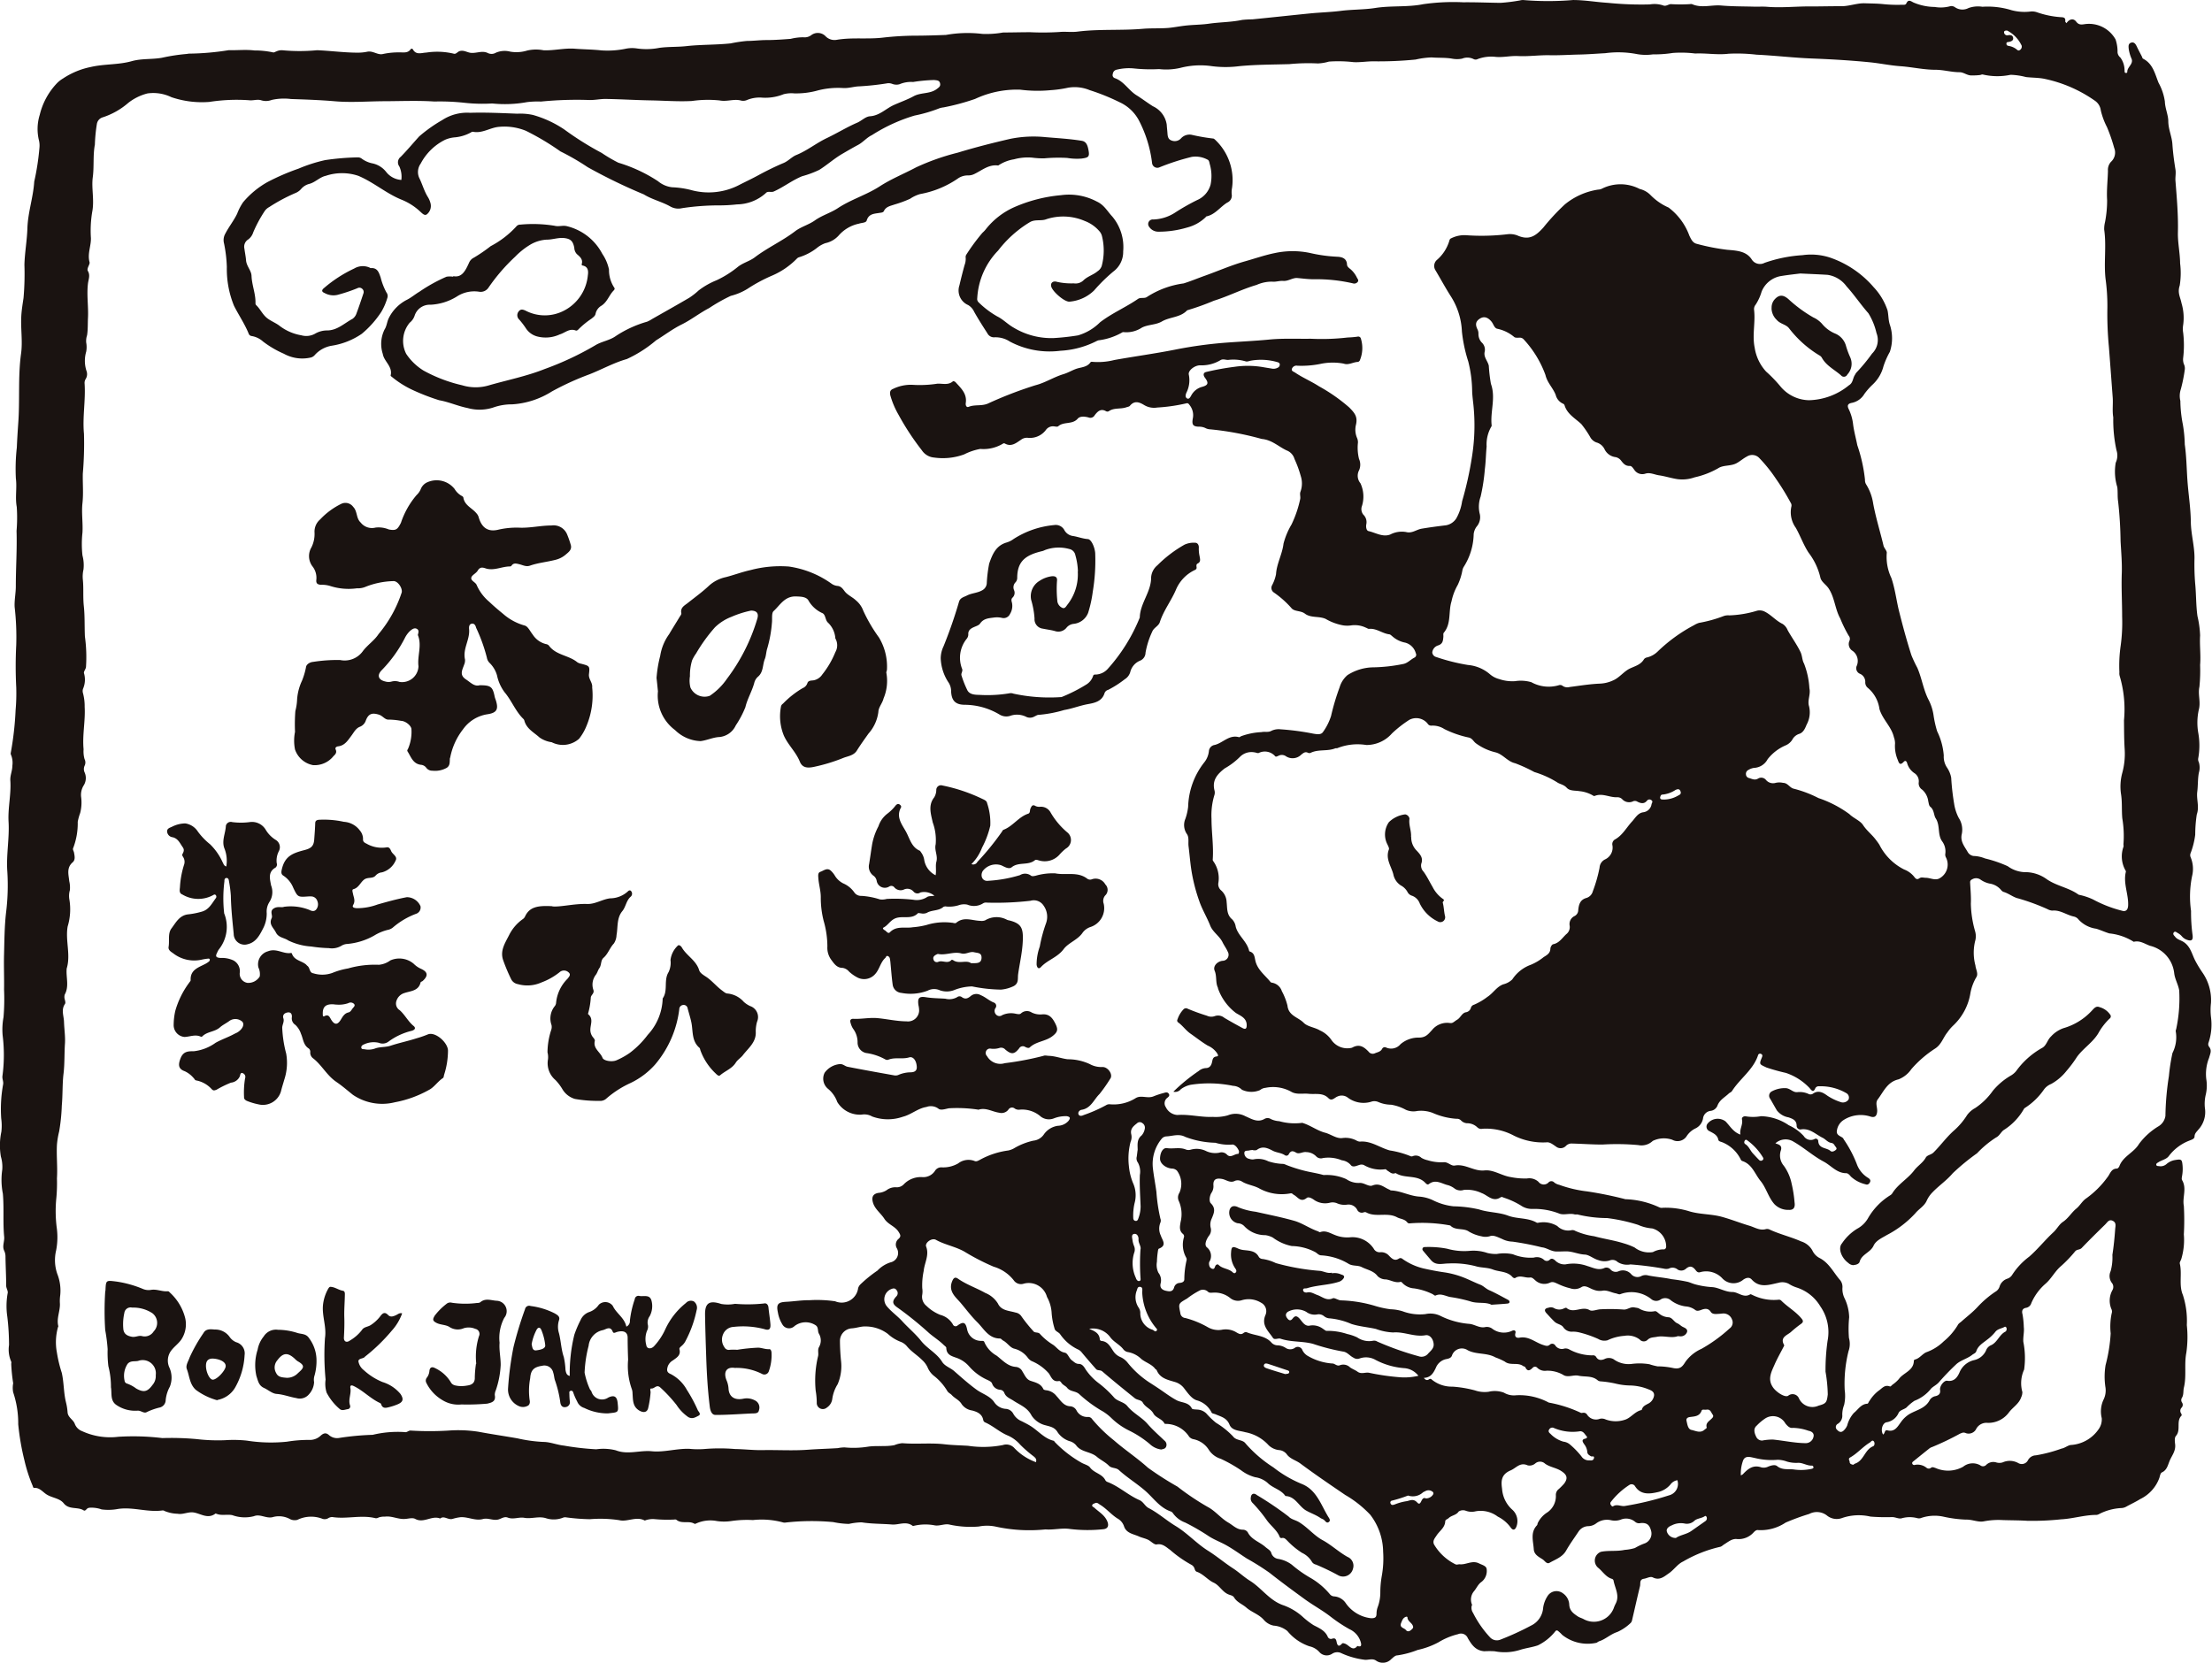
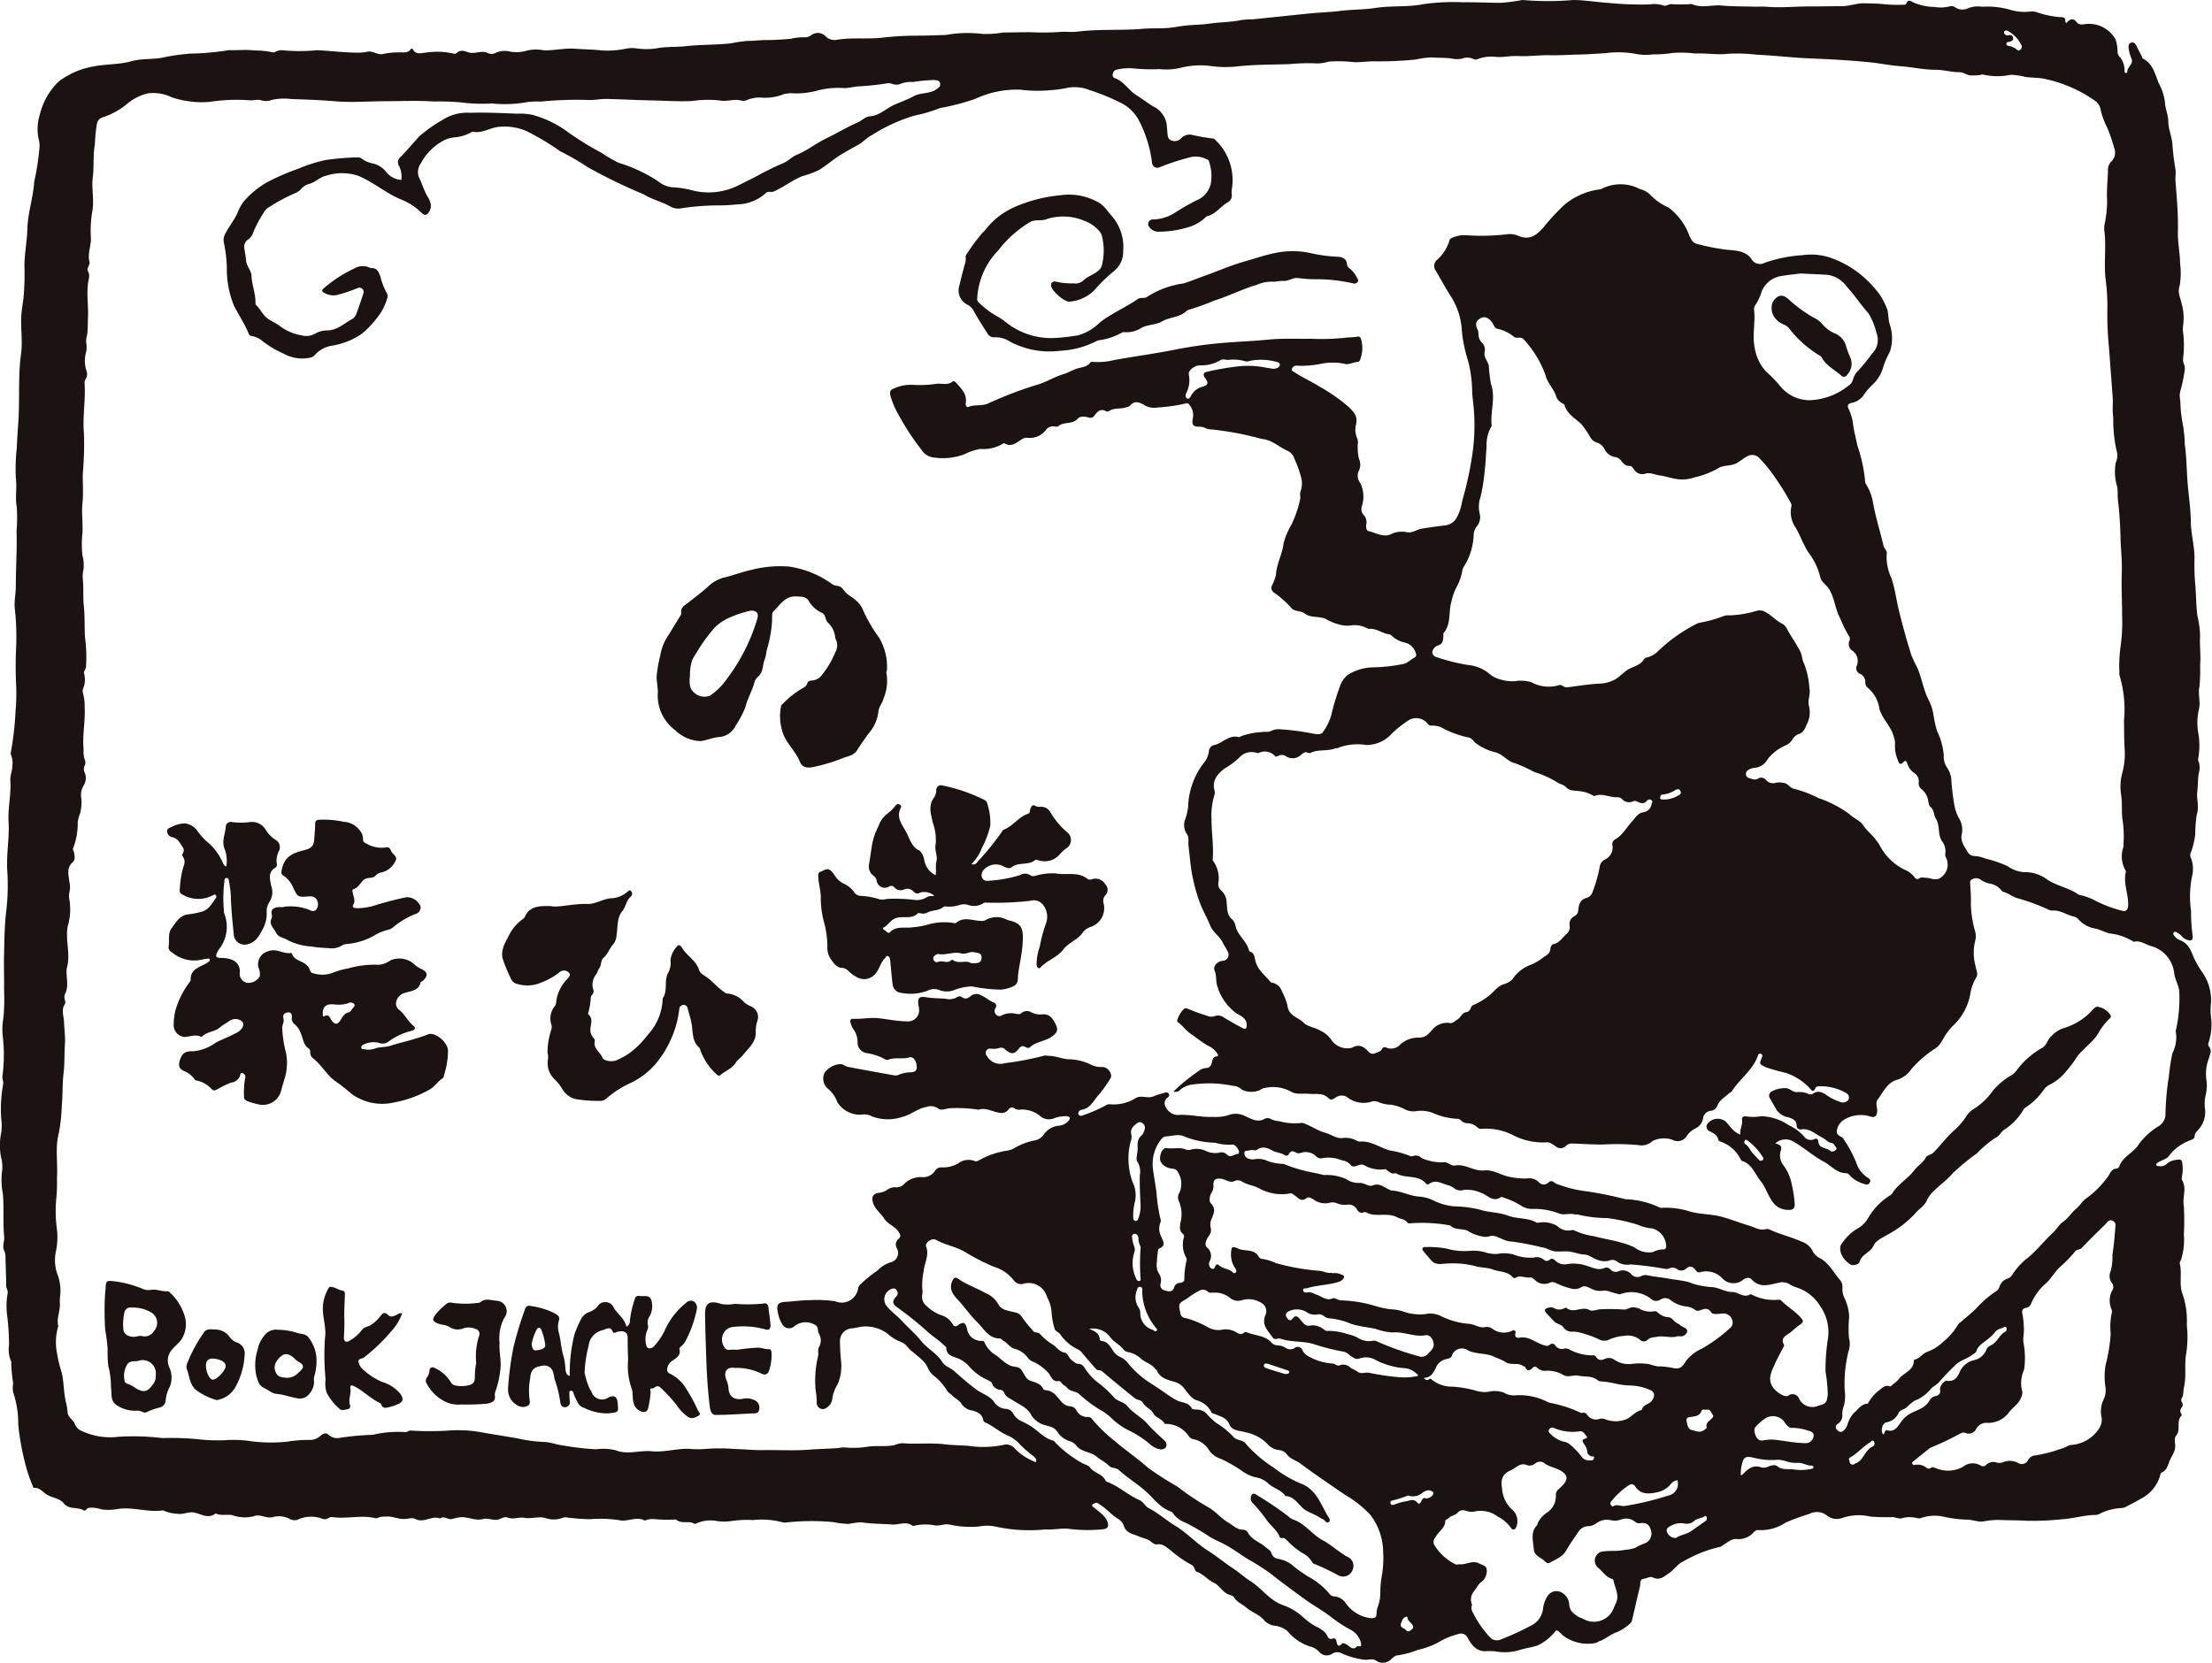
<svg xmlns="http://www.w3.org/2000/svg" id="logo06" width="90.581" height="68.105" viewBox="0 0 90.581 68.105">
  <defs>
    <clipPath id="clip-path">
      <rect id="長方形_1587" data-name="長方形 1587" width="90.581" height="68.106" fill="none" />
    </clipPath>
  </defs>
  <g id="グループ_295" data-name="グループ 295" transform="translate(0 0)" clip-path="url(#clip-path)">
    <path id="パス_1444" data-name="パス 1444" d="M84.619.952c.115-.175.288-.217.4-.067s.234.12.371.1a1.246,1.246,0,0,1,1.242.63,1.563,1.563,0,0,1,.081.53.31.31,0,0,0,.114.209A.886.886,0,0,1,87,2.87c.009.05-.016.111.055.117s.053-.053.062-.1c.039-.167.243-.284.173-.474a1.623,1.623,0,0,1-.118-.4c-.011-.108-.028-.224.093-.265s.185.048.234.151c.065.139.139.274.209.411.016.033.025.081.05.093.405.207.485.616.634.986a2.241,2.241,0,0,1,.259.768c.008.277.137.545.14.8,0,.335.146.623.168.944.023.349.07.7.126,1.044.025.157-.012.307,0,.463.055.7.117,1.4.1,2.105-.011.424.087.848.09,1.272a3.207,3.207,0,0,1-.016.91c-.1.3.026.477.073.721a2.1,2.1,0,0,1,.069.888.97.97,0,0,0,0,.329,4.358,4.358,0,0,1,0,1.018.554.554,0,0,0,.028.262.39.39,0,0,1,.036.237,6.223,6.223,0,0,1-.16.79.863.863,0,0,0-.02.478,5.252,5.252,0,0,0,.1.955,5.338,5.338,0,0,1,.081.829c.069.486.075.975.108,1.463.039.57.134,1.138.14,1.708.006.508.156,1,.15,1.5a9.4,9.4,0,0,0,.028,1.027c.044.444.031.891.094,1.337a4.08,4.08,0,0,1,.108.79c-.025.405.034.806,0,1.208a6.793,6.793,0,0,1-.028.894c-.07.318.064.619-.028.952a2.458,2.458,0,0,0-.023.916,2.968,2.968,0,0,1,0,1.075.259.259,0,0,0,.028.15.748.748,0,0,1,0,.43c-.048.252-.033.517-.065.774-.041.31.093.617-.02.933a5.574,5.574,0,0,0-.064.832,3.267,3.267,0,0,1-.185.743.223.223,0,0,0-.006.17,1.235,1.235,0,0,1,.062.782,4.184,4.184,0,0,0-.042,1.426,6.862,6.862,0,0,0,.064,1c.022.2-.047.248-.237.179a.479.479,0,0,1-.2-.137.62.62,0,0,0-.168-.137c-.051-.026-.12-.1-.173-.014-.042.069.026.12.067.171.086.111.226.134.337.206.287.181.344.5.48.764a4.649,4.649,0,0,0,.291.482,1.977,1.977,0,0,1,.355,1.259,2.5,2.5,0,0,0,0,.572,2.3,2.3,0,0,1-.1,1.05.176.176,0,0,0,.023.168c.128.156.037.3,0,.453a1.776,1.776,0,0,0-.115.874,1.621,1.621,0,0,1-.026.653,1.624,1.624,0,0,0-.031.525,1.064,1.064,0,0,1-.271.893c-.065.084-.148.146-.153.279,0,.1-.128.132-.215.168a1.915,1.915,0,0,0-.834.626c-.1.14-.291.167-.432.26-.044.028-.1.051-.084.114.016.047.075.039.117.045a.364.364,0,0,0,.307-.092.7.7,0,0,1,.335-.157c.27-.045.293-.034.316.231a1.6,1.6,0,0,1-.017.4c-.009.065-.033.148,0,.195.2.343,0,.707.069,1.053a10.414,10.414,0,0,1,0,1.167,2.705,2.705,0,0,1-.106,1.01c-.022.062-.072.131-.059.185.1.424-.048.88.125,1.282a3.442,3.442,0,0,1,.162,1.237,4.526,4.526,0,0,1-.02,1.133c-.093.469.014.955-.1,1.426-.034.139,0,.295-.084.424a.175.175,0,0,0,.009.189.168.168,0,0,1-.016.206.186.186,0,0,0-.02.242c.014.025.028.073.017.084-.238.232-.014.587-.231.834-.07.079-.044.252-.033.346.03.282-.143.467-.232.69-.069.17-.108.368-.312.46-.056.025-.079.139-.1.217a1.552,1.552,0,0,1-.789.876c-.184.115-.385.206-.575.312a.453.453,0,0,1-.213.055,2.229,2.229,0,0,0-.9.249.26.26,0,0,1-.1.031c-.491,0-.963.156-1.449.181a11.266,11.266,0,0,1-1.378.061c-.333-.022-.673-.019-1.005-.03a3.147,3.147,0,0,0-.774.05c-.234.051-.485-.079-.739-.069a5.107,5.107,0,0,1-.933-.123,1.7,1.7,0,0,0-.926.064.26.26,0,0,1-.129,0,1.215,1.215,0,0,0-.63,0c-.117.045-.256-.041-.4-.045a7.812,7.812,0,0,1-.893-.02,2.1,2.1,0,0,0-1.161.058.633.633,0,0,1-.628-.108.673.673,0,0,0-.721-.058,9.317,9.317,0,0,0-.965.354,1.832,1.832,0,0,1-1.12.307c-.073-.014-.123.031-.175.078a.828.828,0,0,1-.689.29c-.209-.028-.369.118-.536.22-.056.034-.1.089-.171.1a5.375,5.375,0,0,0-1.508.6c-.221.1-.374.34-.581.482-.189.129-.376.31-.658.168-.1-.053-.24.037-.363.055-.193.03-.134.189-.16.3-.114.466-.218.935-.327,1.4a.213.213,0,0,1-.061.115,1.932,1.932,0,0,1-.544.366c-.279.089-.482.3-.75.382a.84.84,0,0,0-.093.058,1.673,1.673,0,0,1-1.413-.323,1.487,1.487,0,0,0-.161-.153c-.034-.03-.073-.045-.114,0a2.057,2.057,0,0,1-.72.583c-.229.079-.475.108-.707.178a2.109,2.109,0,0,1-1.064.064,3.86,3.86,0,0,0-.425,0c-.366-.031-.52-.277-.673-.536a.3.3,0,0,0-.4-.164,2.8,2.8,0,0,0-.8.332,3.26,3.26,0,0,1-.857.315,3.656,3.656,0,0,1-.838.223c-.081,0-.165.089-.238.15a.477.477,0,0,1-.626.062c-.146-.1-.309-.019-.46-.033a3.242,3.242,0,0,1-.951-.266.381.381,0,0,0-.39.022.4.4,0,0,1-.524-.078.763.763,0,0,0-.405-.231,1.991,1.991,0,0,1-.9-.625,1,1,0,0,0-.564-.221.725.725,0,0,1-.4-.234c-.2-.232-.5-.313-.718-.506-.162-.142-.383-.215-.5-.413-.045-.076-.136-.09-.209-.117-.265-.093-.383-.377-.626-.489s-.425-.355-.692-.447c-.055-.019-.073-.07-.09-.12a.266.266,0,0,0-.136-.168,4.848,4.848,0,0,1-.87-.611c-.15-.1-.3-.268-.545-.221-.1.019-.223-.12-.338-.182s-.282-.094-.388-.143c-.213-.1-.519-.125-.614-.419a.566.566,0,0,0-.262-.315c-.262-.162-.457-.411-.723-.57-.064-.039-.114-.1-.2-.062-.045.022-.108.033-.118.089s.05.065.081.093c.193.179.436.309.541.572.072.181.012.3-.175.315a5.97,5.97,0,0,1-1.345-.009c-.343-.053-.681.044-1.016.016a6.462,6.462,0,0,1-2.054-.118,1.73,1.73,0,0,0-.676,0,4.041,4.041,0,0,1-1.178-.075c-.206-.056-.4.056-.611.03a2.026,2.026,0,0,0-.907.026c-.273-.221-.575-.041-.86-.064-.415-.033-.831-.023-1.244-.089a2.687,2.687,0,0,0-.519.065,3.508,3.508,0,0,1-.642-.075,9.548,9.548,0,0,0-1.934.017.286.286,0,0,1-.109,0,3.32,3.32,0,0,0-1.244-.1,4.449,4.449,0,0,0-.893.041,2,2,0,0,1-.58,0,1.419,1.419,0,0,0-.856.1.082.082,0,0,1-.064.012c-.228-.142-.52.019-.739-.162a.11.11,0,0,0-.084-.012,5.756,5.756,0,0,1-.835-.019.926.926,0,0,0-.344.047c-.012.006-.033.016-.042.009-.349-.181-.709.072-1.043-.012a5.162,5.162,0,0,0-1.2-.039,8.358,8.358,0,0,1-.991-.078.235.235,0,0,0-.108.016,1.034,1.034,0,0,1-.686.025c-.3-.1-.6.034-.9-.02-.221-.039-.449.079-.672-.008-.148-.058-.265.045-.394.078-.215.053-.416-.078-.63-.019-.315.084-.612-.1-.923-.075a1.827,1.827,0,0,0-.319.069c-.187.05-.343-.146-.506-.016-.34-.14-.67.207-1.021.016-.109-.059-.28-.008-.4,0-.295.028-.553-.132-.84-.093a.732.732,0,0,0-.257.034.2.2,0,0,1-.126.031c-.586-.148-1.181.044-1.767-.048a.3.3,0,0,0-.168.045.289.289,0,0,1-.237.028,1.285,1.285,0,0,0-1.032.042.422.422,0,0,1-.319-.042.937.937,0,0,0-.7-.067c-.262.059-.508-.143-.757-.042a1.489,1.489,0,0,1-.887-.042c-.221-.044-.441.031-.648-.056-.012,0-.034-.016-.041-.009-.305.234-.589.011-.877-.042-.232-.044-.447.093-.675.05a1.5,1.5,0,0,1-.528-.111.148.148,0,0,0-.083-.026c-.609.089-1.2-.15-1.822-.061a2.145,2.145,0,0,1-.678.02,1.241,1.241,0,0,0-.474-.07.2.2,0,0,0-.129.047c-.036.041-.084.094-.129.064-.251-.161-.6-.012-.823-.295-.175-.217-.5-.215-.732-.382-.14-.1-.268-.262-.478-.246-.039,0-.045-.048-.058-.084A6.239,6.239,0,0,1,1,59.814a10.16,10.16,0,0,1-.254-1.477,3.955,3.955,0,0,0-.206-1.307.958.958,0,0,1,0-.371,7.027,7.027,0,0,1-.081-.8.165.165,0,0,0,0-.087,1.227,1.227,0,0,1-.089-.681A9.906,9.906,0,0,0,.3,53.936a2.988,2.988,0,0,1,.012-.957c.03-.1-.058-.206-.059-.319,0-.4-.023-.79-.028-1.184a.565.565,0,0,0-.055-.251c-.089-.189.023-.38,0-.577-.056-.583,0-1.169-.053-1.756a2.9,2.9,0,0,1-.025-.98,1.472,1.472,0,0,0-.056-.539,2.7,2.7,0,0,1,.02-1.019,2.147,2.147,0,0,0-.006-.539A5.631,5.631,0,0,1,.125,44.43C.154,44.3.084,44.2.1,44.072a6.466,6.466,0,0,0,.008-1.664,2.785,2.785,0,0,1,.036-.745,8.9,8.9,0,0,0,.022-1.134c.009-.482-.014-.966,0-1.445.014-.556.017-1.119.079-1.678A9.072,9.072,0,0,0,.3,35.7c-.05-.679.09-1.359.051-2.035-.033-.572.111-1.128.072-1.694-.014-.209.084-.4.083-.609a.851.851,0,0,0-.05-.432.137.137,0,0,1-.017-.084,12.876,12.876,0,0,0,.2-1.762,7.727,7.727,0,0,0,.026-.933,16.914,16.914,0,0,1,0-1.733A10.687,10.687,0,0,0,.6,24.864c-.016-.285.05-.573.048-.86,0-.753.053-1.5.03-2.258a6.489,6.489,0,0,0,.008-.983C.614,20.37.7,19.991.65,19.6A7.76,7.76,0,0,1,.689,18.33c.014-.337.036-.675.059-1.01.069-.946-.016-1.9.115-2.841.069-.5-.019-1.011.008-1.516.012-.256.056-.511.093-.764A11.282,11.282,0,0,0,1,10.842c.014-.5.106-.991.122-1.487.019-.653.24-1.27.28-1.918a10.264,10.264,0,0,0,.213-1.384A.92.92,0,0,0,1.6,5.769,1.963,1.963,0,0,1,1.628,4.7a2.833,2.833,0,0,1,.679-1.265,1.189,1.189,0,0,1,.273-.221,3.2,3.2,0,0,1,1.141-.472c.553-.128,1.128-.084,1.672-.237.41-.115.831-.067,1.237-.14a7.646,7.646,0,0,1,1.03-.157.406.406,0,0,1,.086-.012,10.928,10.928,0,0,0,1.622-.142c.352.009.7-.031,1.057.012a3.52,3.52,0,0,1,.743.076c.055.019.1-.022.146-.036a.523.523,0,0,1,.234-.05,7.518,7.518,0,0,0,1.438,0c.558.023,1.111.1,1.669.1a1.837,1.837,0,0,0,.386-.039c.242-.048.429.153.651.092a2.984,2.984,0,0,1,.675-.064c.137-.006.329.041.443-.12a.056.056,0,0,1,.1,0c.131.242.369.132.539.129a2.917,2.917,0,0,1,1.12.041c.108.041.164-.083.265-.106.173-.042.3.061.45.075.235.023.469-.108.7.011a.346.346,0,0,0,.323-.017.9.9,0,0,1,.586-.044,1.488,1.488,0,0,0,.692-.044,1.6,1.6,0,0,1,.672-.012c.436.019.865-.1,1.3-.062.355.026.711.028,1.067.067A3.683,3.683,0,0,0,25.6,2a1.306,1.306,0,0,1,.458-.02,2.738,2.738,0,0,0,.937-.02c.371-.053.746-.03,1.116-.072.6-.067,1.209-.047,1.811-.112a5.882,5.882,0,0,1,.667-.1c.27,0,.536-.037.809-.036.326,0,.656-.025.983-.05a2.091,2.091,0,0,1,.517-.064.455.455,0,0,0,.315-.081.443.443,0,0,1,.606.051.51.51,0,0,0,.444.134c.633-.108,1.27-.014,1.907-.092a12.148,12.148,0,0,1,1.289-.078c.422,0,.852-.014,1.276-.03a5.037,5.037,0,0,1,1.493-.042,3.9,3.9,0,0,0,.849-.058c.374,0,.748-.012,1.122-.011a10.946,10.946,0,0,0,1.175-.009c.248-.025.5.016.751-.016.885-.112,1.78-.039,2.665-.115.352-.03.7-.008,1.05-.036.217-.019.441-.064.661-.09.335-.042.675-.036,1.01-.084.449-.065.905-.059,1.353-.154a4.116,4.116,0,0,1,.418-.023c.793-.079,1.586-.165,2.38-.245.407-.039.818-.051,1.22-.1C55.362.383,55.85.4,56.322.325,56.976.223,57.643.3,58.284.17A8.639,8.639,0,0,1,59.923.093c.506-.006,1.014.017,1.521.023a7.216,7.216,0,0,0,.8-.1A.47.47,0,0,1,62.373,0a12.086,12.086,0,0,0,2.043,0c.482,0,.947.086,1.423.115A13.5,13.5,0,0,0,67.56.18,1.127,1.127,0,0,1,68.1.219c.117.053.21-.042.319-.051a6.364,6.364,0,0,0,.79,0A.152.152,0,0,1,69.3.173c.385.168.782.019,1.173.051.443.039.89.036,1.334.047.184.006.368-.008.55.006.614.051,1.226-.023,1.84-.014.4,0,.8-.012,1.2-.009.34,0,.644-.131.968-.12.26.009.525.008.784.037a5.688,5.688,0,0,0,.728.023c.065,0,.154.016.184-.05.081-.178.167-.111.291-.045a2.272,2.272,0,0,0,.874.185,1.458,1.458,0,0,0,.634-.03.246.246,0,0,1,.19.037.539.539,0,0,0,.564.036,1.154,1.154,0,0,1,.564-.051,3.3,3.3,0,0,1,1.192.14,2.046,2.046,0,0,0,.8.053A.625.625,0,0,1,83.41.5a3.7,3.7,0,0,0,.952.2c.122.008.232,0,.209.175,0,.02.03.047.048.072M42.425,59.882c.036-.128-.041-.184-.117-.245a5,5,0,0,1-.531-.464,1.438,1.438,0,0,0-.491-.368c-.343-.136-.606-.394-.938-.541a.13.13,0,0,1-.084-.1c-.045-.254-.256-.338-.455-.391a.637.637,0,0,1-.424-.252c-.1-.179-.287-.242-.41-.38-.053-.059-.129-.084-.179-.159a2.231,2.231,0,0,0-.53-.611.867.867,0,0,1-.282-.366.951.951,0,0,0-.223-.3c-.2-.2-.439-.34-.619-.558a.624.624,0,0,0-.268-.19,1.623,1.623,0,0,1-.516-.321,1.515,1.515,0,0,0-.923-.305c-.173-.008-.369.067-.561.078a.519.519,0,0,0-.478.494c0,.27.016.541.041.81a1.875,1.875,0,0,1-.136.985,1.529,1.529,0,0,0-.218.591.5.5,0,0,1-.224.365.25.25,0,0,1-.413-.168,2.944,2.944,0,0,0-.044-.524,4.286,4.286,0,0,1,.1-1.423c.025-.123-.03-.252.039-.369a.539.539,0,0,0-.011-.55c-.058-.114,0-.268-.15-.351a.745.745,0,0,0-.849.05.316.316,0,0,1-.5-.084,1.35,1.35,0,0,1-.175-.471c-.073-.337-.006-.427.343-.443.316-.016.633-.07.947-.065A5.081,5.081,0,0,1,34.2,53.3a.68.68,0,0,0,.941-.542.392.392,0,0,1,.09-.148,5.3,5.3,0,0,1,.7-.567,1.261,1.261,0,0,1,.534-.337.392.392,0,0,0,.265-.57.3.3,0,0,1,.056-.385c.128-.108.084-.179.011-.295-.146-.234-.432-.3-.583-.536s-.4-.4-.472-.684c-.055-.207.009-.338.229-.376a.727.727,0,0,0,.332-.108.583.583,0,0,1,.394-.122.39.39,0,0,0,.316-.125.968.968,0,0,1,.757-.291.57.57,0,0,0,.514-.252.3.3,0,0,1,.28-.148,1.219,1.219,0,0,0,.673-.162.691.691,0,0,1,.667-.1c.078.039.156-.012.229-.05a3.293,3.293,0,0,1,1.155-.379.837.837,0,0,0,.226-.083,2.7,2.7,0,0,1,.8-.319.593.593,0,0,0,.439-.266.842.842,0,0,1,.572-.344.6.6,0,0,0,.429-.2c.075-.1.09-.162-.067-.193a1.323,1.323,0,0,0-.536.092.552.552,0,0,1-.527-.072,1.155,1.155,0,0,0-.856-.288.3.3,0,0,1-.209-.041.175.175,0,0,0-.27.047.357.357,0,0,1-.372.12c-.284-.039-.547-.224-.851-.122-.011,0-.028-.008-.042-.009a5.772,5.772,0,0,0-1.161-.051c-.14.023-.338.1-.435.016a.519.519,0,0,0-.491-.069c-.351.055-.616.31-.965.4a1.859,1.859,0,0,1-1.259-.011.638.638,0,0,0-.427-.076,1.081,1.081,0,0,1-1-.517,1.233,1.233,0,0,0-.376-.538.537.537,0,0,1-.14-.662.863.863,0,0,1,.637-.354c.122,0,.2.092.305.112.639.125,1.281.24,1.921.354a.3.3,0,0,0,.173-.028,1.293,1.293,0,0,1,.494-.1c.148-.006.249-.059.242-.221-.012-.259-.148-.439-.312-.39-.284.086-.587-.019-.865.1a.174.174,0,0,1-.126-.025,2.23,2.23,0,0,0-.77-.254.438.438,0,0,1-.351-.447.931.931,0,0,0-.189-.555.821.821,0,0,1-.1-.242c-.041-.12.033-.162.117-.157.33.016.656-.059.99-.028.4.037.784.129,1.183.131a.457.457,0,0,0,.519-.422.992.992,0,0,0-.028-.242c-.039-.279.016-.369.3-.324s.534.042.8.061a.649.649,0,0,0,.488-.065.154.154,0,0,1,.189,0c.146.106.256.048.372-.05a.354.354,0,0,1,.4-.031c.195.079.341.224.53.3a.147.147,0,0,1,.07.237.214.214,0,0,0,.036.265.186.186,0,0,0,.246.017.862.862,0,0,1,.561-.055c.073.011.156.036.212-.02a.356.356,0,0,1,.433-.033.8.8,0,0,0,.408.079c.29-.034.429.12.547.349.137.263.122.366-.109.544-.277.213-.661.21-.923.457-.047.044-.129.012-.19-.02a.176.176,0,0,0-.248.062c-.195.246-.316.257-.564.048a.231.231,0,0,0-.22-.073.833.833,0,0,1-.391.033.172.172,0,0,0-.179.109.179.179,0,0,0,.042.2.623.623,0,0,0,.726.288,12.138,12.138,0,0,0,1.582-.3c.067-.03.159,0,.24,0,.259.012.5.109.756.14a2.126,2.126,0,0,1,.908.2.959.959,0,0,0,.51.117c.237-.006.45.318.319.485a6.187,6.187,0,0,1-.435.62c-.231.223-.352.592-.739.648-.065.009-.159.092-.122.184s.145.065.213.03a6,6,0,0,0,.91-.4.249.249,0,0,1,.146-.042,1.7,1.7,0,0,0,1.055-.24c.231-.157.5.025.756-.087a3.42,3.42,0,0,1,.416-.136c.075-.022.148-.045.2.034s-.012.126-.062.168a.279.279,0,0,0-.059.38.563.563,0,0,0,.475.321c.489-.036.965.1,1.446.078a1.829,1.829,0,0,0,.62-.064.842.842,0,0,1,.717.037c.248.106.5.277.79.106a.248.248,0,0,1,.256.011.918.918,0,0,0,.34.086,2.342,2.342,0,0,0,.924.07.12.12,0,0,1,.064.012c.31.1.575.309.894.391.242.064.463.252.709.217a.957.957,0,0,1,.567.1.316.316,0,0,0,.146.047c.457-.042.815.252,1.228.362a3.7,3.7,0,0,1,.854.238.114.114,0,0,0,.087-.006.33.33,0,0,1,.349.07.9.9,0,0,0,.26.1,1.85,1.85,0,0,0,.67.079c.164-.006.293.164.436.137.433-.081.782.246,1.22.2.365-.039.7.217,1.075.273a2.917,2.917,0,0,0,.665.056.56.56,0,0,1,.467.136.27.27,0,0,0,.411.03.157.157,0,0,1,.237,0,.514.514,0,0,0,.2.093A5.043,5.043,0,0,0,65,48.8a15.289,15.289,0,0,1,1.56.319,3.528,3.528,0,0,1,1.388.333.243.243,0,0,0,.151.017,3.279,3.279,0,0,1,1.106.154c.432.122.874.1,1.306.218.383.106.75.252,1.128.365.22.065.425.21.675.137a.237.237,0,0,1,.171.028c.413.189.859.293,1.273.477a.794.794,0,0,1,.461.376.653.653,0,0,0,.285.3c.4.2.58.606.857.919a.447.447,0,0,1,.086.312.873.873,0,0,0,.1.447,1.9,1.9,0,0,1,.176.753,4.8,4.8,0,0,0-.009.846.887.887,0,0,1-.017.541,5.47,5.47,0,0,0-.157,1.591,1.72,1.72,0,0,1-.023.612,1.094,1.094,0,0,0-.076.407.386.386,0,0,1-.185.368.149.149,0,0,0-.026.246c.079.087.168.122.268.028a.593.593,0,0,0,.146-.212,1.222,1.222,0,0,1,.273-.51c.173-.136.291-.365.555-.377.03,0,.051-.083.086-.12a1.573,1.573,0,0,1,.355-.4c.156-.1.256-.276.482-.185.022.008.07-.045.1-.073a1.352,1.352,0,0,0,.263-.232c.187-.263.606-.337.614-.746a.064.064,0,0,1,.036-.051c.195-.042.3-.223.471-.3a1.964,1.964,0,0,0,.718-.449,2.584,2.584,0,0,0,.572-.661c.023-.056.089-.1.139-.139.223-.2.463-.38.667-.6a4.13,4.13,0,0,1,.732-.628.369.369,0,0,0,.176-.217.492.492,0,0,1,.312-.318.367.367,0,0,0,.2-.153,2.854,2.854,0,0,1,.7-.75c.355-.309.65-.686,1-1.008.137-.128.228-.315.379-.416.224-.148.351-.382.549-.544.159-.128.242-.315.424-.432a3.807,3.807,0,0,0,.851-.852c.111-.134.15-.358.394-.357.034,0,.086-.064.1-.109.153-.4.591-.545.8-.9a2.787,2.787,0,0,1,.812-.731.6.6,0,0,0,.27-.418,11.387,11.387,0,0,1,.142-1.627,7.845,7.845,0,0,1,.146-.947,1.422,1.422,0,0,0,.136-.879c-.012-.044.022-.1.026-.15a5.951,5.951,0,0,0,.114-1.535c-.042-.252-.179-.464-.206-.717a1.3,1.3,0,0,0-.991-1.113c-.217-.078-.415-.228-.664-.162a2.285,2.285,0,0,0-1-.344c-.184-.055-.358-.139-.541-.193a1.2,1.2,0,0,1-.718-.374.332.332,0,0,0-.2-.125c-.3-.065-.553-.277-.88-.242a.47.47,0,0,1-.189-.058,8.751,8.751,0,0,0-1.2-.441c-.2-.042-.39-.206-.606-.268a.244.244,0,0,1-.1-.079.758.758,0,0,0-.472-.262,1.009,1.009,0,0,1-.38-.17.316.316,0,0,0-.337,0,.12.12,0,0,0-.078.12c.014.293.044.586.03.879a4.4,4.4,0,0,0,.171,1.114.735.735,0,0,1,0,.43,2.025,2.025,0,0,0,.017.985c.014.164.134.34.03.489a1.986,1.986,0,0,0-.234.63A2.327,2.327,0,0,1,79.989,42a1.715,1.715,0,0,0-.243.285c-.175.212-.242.494-.5.661a4.559,4.559,0,0,0-.975.843,1.137,1.137,0,0,1-.528.421c-.458.106-.608.5-.848.818-.114.148-.012.329-.025.5-.017.2-.111.265-.293.2a1.3,1.3,0,0,0-1.08.146.612.612,0,0,0-.276.436c-.033.173.12.215.228.287a.172.172,0,0,1,.051.07,4.938,4.938,0,0,1,.531,1,1.1,1.1,0,0,0,.482.587c.059.044.1.092.062.168s-.1.12-.181.086a1.339,1.339,0,0,1-.6-.315c-.051-.064-.115-.139-.193-.14-.388,0-.62-.316-.923-.475-.429-.228-.8-.567-1.226-.812a.62.62,0,0,0-.75.064c.129.048.282.075.229.276a.646.646,0,0,0,.117.644,1.906,1.906,0,0,1,.319.732,5.15,5.15,0,0,1,.12.767c.031.207-.039.319-.237.307a.783.783,0,0,1-.58-.226c-.257-.282-.337-.667-.575-.958s-.343-.686-.75-.818c-.044-.014-.059-.059-.081-.1a1.442,1.442,0,0,0-.736-.667c-.062-.025-.148-.034-.162-.1-.041-.206-.206-.27-.36-.354a.2.2,0,0,1-.089-.3.532.532,0,0,1,.745-.1c.182.187.313.436.608.539-.045-.224.111-.4.064-.62-.02-.092.079-.146.167-.126a1.813,1.813,0,0,0,.616-.008,2.11,2.11,0,0,1,1.133.371,1.907,1.907,0,0,1,.612.441.338.338,0,0,0,.447.122.1.1,0,0,1,.148.09c.022.318.341.256.5.4.067.061.173,0,.223-.047.072-.061-.026-.128-.056-.187a.179.179,0,0,0-.117-.093c-.16-.016-.246-.153-.371-.212-.287-.14-.53-.407-.9-.341a.151.151,0,0,1-.164-.148c0-.229-.157-.287-.333-.348a.768.768,0,0,1-.478-.287c-.093-.159-.182-.321-.276-.48a.2.2,0,0,1,.076-.3,1.117,1.117,0,0,1,.572-.129c.182.014.291.182.467.164a.869.869,0,0,1,.453.07.181.181,0,0,0,.19-.009c.221-.157.415-.042.587.083a2.2,2.2,0,0,0,.535.259.279.279,0,0,0,.332-.1.207.207,0,0,0-.1-.268,2.078,2.078,0,0,0-1.1-.276.161.161,0,0,0-.156.072c-.083.207-.157.1-.24,0a2.361,2.361,0,0,0-.971-.62,8.048,8.048,0,0,1-.793-.221c-.285-.136-.309-.12-.19-.407.025-.059.041-.117-.034-.15a.084.084,0,0,0-.122.058c-.2.6-.742.954-1.067,1.465-.03.047-.1.067-.139.108-.162.153-.372.257-.457.492a.346.346,0,0,1-.29.212.354.354,0,0,0-.3.313.558.558,0,0,1-.31.405.881.881,0,0,0-.368.33.444.444,0,0,1-.58.134,1.049,1.049,0,0,0-.8.047.666.666,0,0,1-.592.171,9.643,9.643,0,0,0-1.469-.022c-.411,0-.818-.03-1.226-.041a.328.328,0,0,0-.26.087.3.3,0,0,1-.418.034c-.117-.076-.246-.189-.385-.17A2.684,2.684,0,0,1,62,46.518a2.419,2.419,0,0,0-1.293-.285.224.224,0,0,1-.207-.055.605.605,0,0,0-.438-.171.38.38,0,0,1-.234-.115.227.227,0,0,0-.182-.067,2.878,2.878,0,0,1-.986-.245,1.352,1.352,0,0,0-.623-.075.768.768,0,0,1-.471-.05,1.872,1.872,0,0,0-.6-.207,1.337,1.337,0,0,1-.528-.112.4.4,0,0,0-.3-.006,1.074,1.074,0,0,1-.955-.179.408.408,0,0,0-.413-.039c-.115.042-.231.209-.371.067-.234-.237-.542-.148-.813-.178-.242-.026-.5.048-.725-.092a1.529,1.529,0,0,0-1.044-.151.4.4,0,0,0-.22.092.915.915,0,0,1-.739-.014.546.546,0,0,0-.365-.161,4.868,4.868,0,0,0-1.739-.042,1.023,1.023,0,0,0-.4.182.3.3,0,0,1-.305.1,7.461,7.461,0,0,1,1.039-.849.5.5,0,0,1,.284-.118c.168,0,.234-.115.262-.251.025-.114.036-.21.187-.226.1-.011.045-.081.017-.134a.876.876,0,0,0-.382-.31c-.245-.146-.469-.324-.7-.486-.2-.137-.326-.335-.517-.469a.094.094,0,0,1-.019-.122,1.07,1.07,0,0,1,.237-.4.139.139,0,0,1,.179-.033,8.289,8.289,0,0,0,.785.285.418.418,0,0,0,.324.017.4.4,0,0,1,.393.072q.369.217.746.419c.115.061.17.028.168-.12,0-.3-.262-.385-.443-.5a2.16,2.16,0,0,1-.723-.979c-.009-.019-.008-.045-.017-.064-.1-.217-.034-.46-.129-.686-.078-.185.1-.377.316-.407a.249.249,0,0,0,.217-.38c-.058-.134-.15-.254-.213-.386-.126-.254-.393-.407-.5-.672-.134-.341-.329-.658-.447-1a7.065,7.065,0,0,1-.33-1.3c-.047-.315-.072-.636-.112-.954-.022-.175.034-.372-.078-.516a.651.651,0,0,1-.051-.611,2.227,2.227,0,0,0,.112-.489,3.077,3.077,0,0,1,.669-1.831.878.878,0,0,0,.181-.447.279.279,0,0,1,.238-.256c.34-.083.594-.435,1-.316.02,0,.051-.025.076-.039a2.769,2.769,0,0,1,.841-.17c.122-.03.276.02.4-.051a.691.691,0,0,1,.386-.064,10.41,10.41,0,0,1,1.335.178c.14.023.312.055.394-.064a2.354,2.354,0,0,0,.333-.661,9.545,9.545,0,0,1,.351-1.177,1.049,1.049,0,0,1,.318-.494,2.007,2.007,0,0,1,1.086-.321,6.687,6.687,0,0,0,1.209-.139c.176-.037.3-.187.458-.263a.131.131,0,0,0,.047-.178.61.61,0,0,0-.436-.432,1.1,1.1,0,0,1-.522-.257c-.039-.031-.081-.078-.126-.083-.29-.034-.528-.256-.835-.223-.039,0-.079-.034-.122-.048a1.052,1.052,0,0,0-.617-.093A1.109,1.109,0,0,1,55,25.614a2.194,2.194,0,0,1-.717-.266c-.277-.122-.6-.028-.846-.213C53.264,25,53,25.06,52.878,24.9a3.971,3.971,0,0,0-.714-.633.226.226,0,0,1-.075-.291,1.632,1.632,0,0,0,.164-.457c.026-.433.256-.817.307-1.254a3.034,3.034,0,0,1,.327-.782,4.565,4.565,0,0,0,.357-1.05c.017-.1-.03-.2.014-.305a.983.983,0,0,0,.008-.628,4.559,4.559,0,0,0-.256-.7.539.539,0,0,0-.271-.33c-.362-.15-.63-.453-1.074-.492a12.189,12.189,0,0,0-2.1-.393.457.457,0,0,1-.21-.056.6.6,0,0,0-.235-.053c-.26,0-.324-.072-.274-.338a.663.663,0,0,0-.128-.542c-.033-.044-.065-.1-.142-.075a7.141,7.141,0,0,1-1.191.171.781.781,0,0,1-.528-.1c-.2-.122-.4-.2-.589.03-.028.034-.092.041-.14.058-.235.086-.506.008-.726.164a.119.119,0,0,1-.108,0c-.22-.128-.352.014-.466.162a.2.2,0,0,1-.249.093c-.148-.041-.349-.064-.446.048-.22.254-.572.108-.8.313-.041.034-.143,0-.217,0a.359.359,0,0,0-.271.129.816.816,0,0,1-.743.344.4.4,0,0,0-.291.078c-.2.134-.4.305-.665.153a.071.071,0,0,0-.064,0,1.533,1.533,0,0,1-.938.223,2.394,2.394,0,0,0-.662.224,2.536,2.536,0,0,1-1.231.129.666.666,0,0,1-.5-.295,10.649,10.649,0,0,1-.961-1.466,3.467,3.467,0,0,1-.333-.79c-.023-.131-.009-.215.118-.263a1.655,1.655,0,0,1,.84-.162,4.714,4.714,0,0,0,.975-.05c.212-.008.446.072.636-.1.011-.011.075.012.1.036.221.245.48.472.422.856-.014.093.025.195.122.156.249-.1.511-.022.776-.129a16.189,16.189,0,0,1,1.965-.757c.391-.1.743-.333,1.139-.452.168-.05.332-.146.5-.21.207-.078.46-.062.606-.276a.071.071,0,0,1,.059-.02,2.713,2.713,0,0,0,.916-.073c.824-.148,1.655-.26,2.475-.422a17.515,17.515,0,0,1,2.088-.288c.594-.045,1.191-.07,1.783-.128.566-.055,1.131-.025,1.7-.033a9.234,9.234,0,0,0,1.51-.051,3.8,3.8,0,0,0,.4-.034.114.114,0,0,1,.132.053,1.3,1.3,0,0,1-.041.933c-.02.02-.047.048-.072.048-.2.008-.385.142-.581.07a2.441,2.441,0,0,0-.98.017,3.958,3.958,0,0,1-.913.069.2.2,0,0,0-.223.112c-.045.108.064.128.128.171.312.212.664.357.977.561a7.044,7.044,0,0,1,1.24.868c.226.231.346.379.274.7a.852.852,0,0,0,.041.542.449.449,0,0,1,.039.192,1.9,1.9,0,0,0,.044.673.577.577,0,0,1,.006.455.481.481,0,0,0,.051.539,1.288,1.288,0,0,1,.062.935.363.363,0,0,0,.056.351.423.423,0,0,1,.122.4c-.019.1,0,.252.09.274.295.067.587.26.893.14a1.021,1.021,0,0,1,.65-.1c.238.064.419-.1.63-.137.332-.056.667-.1,1-.14a.628.628,0,0,0,.424-.284,2,2,0,0,0,.237-.7,14.087,14.087,0,0,0,.408-1.848,8.181,8.181,0,0,0,.037-2.26c-.014-.139-.031-.276-.034-.418a5.147,5.147,0,0,0-.159-1.2,6.049,6.049,0,0,1-.26-1.226,2.9,2.9,0,0,0-.439-1.42c-.228-.354-.424-.721-.639-1.081a.33.33,0,0,1,.045-.424,1.666,1.666,0,0,0,.52-.8.126.126,0,0,1,.086-.1,1.209,1.209,0,0,1,.578-.122,8.943,8.943,0,0,0,1.7-.037.855.855,0,0,1,.413.045c.492.221.762.019,1.067-.316a8.852,8.852,0,0,1,.884-.952,2.812,2.812,0,0,1,1.357-.606.413.413,0,0,0,.15-.033,1.7,1.7,0,0,1,1.558.006A.924.924,0,0,1,67.6,8a2.336,2.336,0,0,0,.728.5,2.523,2.523,0,0,1,.851,1.152c.083.17.143.3.316.338a8.7,8.7,0,0,0,1.229.24c.371.033.77.044,1,.382a.4.4,0,0,0,.533.154,5.75,5.75,0,0,1,1.552-.315,2.5,2.5,0,0,1,1.134.1,4.114,4.114,0,0,1,1.784,1.212,2.582,2.582,0,0,1,.567.947c.042.189.031.379.087.564a1.761,1.761,0,0,1,.008,1.136,3.258,3.258,0,0,0-.262.594,1.536,1.536,0,0,1-.432.737,2.807,2.807,0,0,0-.349.394.772.772,0,0,1-.528.368c-.167.037-.178.123-.111.259a1.906,1.906,0,0,1,.176.609c.036.291.117.577.173.863a6.461,6.461,0,0,1,.315,1.413.325.325,0,0,0,.047.192,2.053,2.053,0,0,1,.288.782c.108.587.288,1.155.425,1.733.025.1.146.209.131.3a2,2,0,0,0,.189,1.019c.146.429.2.871.3,1.3.156.626.323,1.247.52,1.862a5.257,5.257,0,0,0,.243.517c.184.422.245.887.455,1.3a2,2,0,0,1,.212.661,4.387,4.387,0,0,0,.145.64,2.715,2.715,0,0,1,.271.993.8.8,0,0,0,.126.483,1.1,1.1,0,0,1,.178.424,9.841,9.841,0,0,0,.12,1.064,1.868,1.868,0,0,0,.187.581.879.879,0,0,1,.128.658c-.075.312.115.517.245.748a.331.331,0,0,0,.231.156,1.317,1.317,0,0,1,.471.1,5.117,5.117,0,0,1,.933.319,1.256,1.256,0,0,0,.676.243,1.512,1.512,0,0,1,.923.29c.405.28.905.344,1.3.631a.166.166,0,0,0,.042.012,2.53,2.53,0,0,1,.561.19,5.065,5.065,0,0,0,1.169.455c.17.055.254-.037.26-.22.017-.461-.209-.905-.093-1.373a.072.072,0,0,0-.009-.044,1.168,1.168,0,0,1-.09-.977c.012-.031,0-.073,0-.109a4.357,4.357,0,0,0-.047-1.057c-.031-.329,0-.658-.051-.986a2.125,2.125,0,0,1,.048-.87,2.972,2.972,0,0,0,.1-.977c-.026-.4-.023-.789-.028-1.184a4.8,4.8,0,0,0-.176-1.815.412.412,0,0,1-.012-.153,5.7,5.7,0,0,1,.053-1.092,7.012,7.012,0,0,0,.059-1.187c0-.6-.036-1.189-.014-1.784.014-.429-.026-.873-.05-1.307a16.093,16.093,0,0,0-.1-1.621c-.031-.195-.009-.393-.034-.591a2.149,2.149,0,0,1-.065-1,.694.694,0,0,0,.031-.514,5.787,5.787,0,0,1-.131-1.343c-.048-.276,0-.573-.026-.856-.051-.676-.1-1.356-.153-2.034a14.131,14.131,0,0,1-.062-1.608,8.158,8.158,0,0,0-.075-1.177c-.076-.672.042-1.348-.056-2.02A1.138,1.138,0,0,1,86.2,9.1a4.679,4.679,0,0,0,.086-.905c-.025-.407.025-.8.034-1.2a.487.487,0,0,1,.126-.369.51.51,0,0,0,.129-.57,6.883,6.883,0,0,0-.295-.852,2.937,2.937,0,0,1-.252-.679.566.566,0,0,0-.256-.41,5.565,5.565,0,0,0-2.041-.885c-.251-.053-.514-.045-.77-.075a2.745,2.745,0,0,0-.631-.092,2.6,2.6,0,0,1-1.134-.012c-.031-.009-.072.012-.108.02a2.274,2.274,0,0,1-.323.017c-.2.019-.344-.132-.522-.131-.335,0-.659-.1-.988-.1-.483,0-.954-.112-1.432-.146-.41-.028-.826-.117-1.237-.159-.787-.079-1.579-.125-2.369-.156-.764-.028-1.522-.122-2.284-.157A6.9,6.9,0,0,0,70.786,2.2c-.46.056-.91-.03-1.365-.009a4.662,4.662,0,0,0-.921-.023,4.74,4.74,0,0,1-.813.058,2.08,2.08,0,0,1-.653-.011,4.039,4.039,0,0,0-1.3-.037c-.354.019-.707.048-1.064.055-.4.008-.81.037-1.209.028-.433-.009-.862.056-1.293.034-.309-.017-.612.062-.919.034a1.578,1.578,0,0,0-.737.089.185.185,0,0,1-.171,0,.567.567,0,0,0-.469-.017,1.083,1.083,0,0,1-.413,0c-.273-.048-.555-.026-.832-.05a3.406,3.406,0,0,0-.658.087,15.4,15.4,0,0,1-1.736.073c-.268,0-.539.048-.806.033a5.44,5.44,0,0,0-1.008-.022,1.879,1.879,0,0,1-.452.076,7.9,7.9,0,0,0-1.169.028c-.683.02-1.367.017-2.048.083a4.385,4.385,0,0,1-1.125,0,3.275,3.275,0,0,0-1.3.073,2.573,2.573,0,0,1-.86.047A6.609,6.609,0,0,1,46.409,2.8a2.117,2.117,0,0,0-.673.051.2.2,0,0,0-.168.182.13.13,0,0,0,.078.165c.379.129.569.5.89.7.231.143.446.309.675.453a.987.987,0,0,1,.567.756c.006.111.02.221.028.33.009.136.019.27.179.321a.347.347,0,0,0,.385-.1.472.472,0,0,1,.421-.139,7.729,7.729,0,0,0,.885.154c.034,0,.076.042.106.072a2.267,2.267,0,0,1,.67,1.949.942.942,0,0,0-.014.263.31.31,0,0,1-.185.341c-.288.178-.489.486-.845.564-.019,0-.031.031-.048.045a1.7,1.7,0,0,1-.746.411,4.074,4.074,0,0,1-1.191.171.447.447,0,0,1-.366-.2.187.187,0,0,1,.171-.3,1.745,1.745,0,0,0,.927-.305,9.176,9.176,0,0,1,.863-.488.962.962,0,0,0,.556-.639,1.742,1.742,0,0,0-.034-.834c-.019-.073-.026-.164-.1-.189a1.022,1.022,0,0,0-.639-.109,9.66,9.66,0,0,0-1.315.425.216.216,0,0,1-.309-.176,5.084,5.084,0,0,0-.517-1.7,1.694,1.694,0,0,0-.824-.793,8.646,8.646,0,0,0-1.212-.489,1.6,1.6,0,0,0-.89-.1,4.73,4.73,0,0,1-.707.1,5.6,5.6,0,0,1-1.25-.02,4.039,4.039,0,0,0-1.847.379,9.39,9.39,0,0,1-1.287.346.881.881,0,0,0-.171.036,5.973,5.973,0,0,1-1.022.3,6.844,6.844,0,0,0-1.744.8c-.212.1-.365.293-.566.4-.22.118-.435.243-.651.369-.33.192-.614.45-.938.654a4.018,4.018,0,0,1-.7.26c-.413.167-.76.446-1.164.626-.114.051-.246-.034-.333.072a1.8,1.8,0,0,1-1.175.457,6.569,6.569,0,0,1-.784.041,10.018,10.018,0,0,0-1.466.114.66.66,0,0,1-.472-.065c-.349-.2-.745-.284-1.094-.5a22.222,22.222,0,0,1-2.3-1.116A9.727,9.727,0,0,0,22.949,6.2a10.524,10.524,0,0,0-1.412-.843,2.328,2.328,0,0,0-1.116-.161c-.358.034-.675.277-1.053.2a.124.124,0,0,0-.083.028,1.678,1.678,0,0,1-.651.2,1.254,1.254,0,0,0-.407.1,2.259,2.259,0,0,0-1,.977.59.59,0,0,0-.062.58c.128.254.2.536.352.782a.9.9,0,0,1,.118.285.44.44,0,0,1-.142.419c-.1.092-.2-.026-.284-.1a2.443,2.443,0,0,0-.748-.482c-.636-.252-1.153-.718-1.79-.985a2.1,2.1,0,0,0-1.329,0c-.246.053-.427.263-.669.329a.653.653,0,0,0-.333.2.607.607,0,0,1-.248.179,7.12,7.12,0,0,0-1.069.573.524.524,0,0,0-.181.159,5.381,5.381,0,0,0-.474.88.571.571,0,0,1-.2.285.349.349,0,0,0-.159.382c.02.159.055.321.067.478.02.24.217.416.224.633.014.379.171.732.162,1.113a.114.114,0,0,0,.025.083c.181.168.27.411.488.563.157.111.341.182.482.295a2.009,2.009,0,0,0,.88.38.739.739,0,0,0,.555-.059.982.982,0,0,1,.478-.139c.435.008.72-.291,1.061-.472a.442.442,0,0,0,.168-.228c.1-.268.192-.542.282-.813a.171.171,0,0,0-.058-.2.165.165,0,0,0-.187-.017,6.758,6.758,0,0,1-.815.273.741.741,0,0,1-.533-.078c-.092-.037-.148-.1-.014-.206A5.366,5.366,0,0,1,14.5,11a.694.694,0,0,1,.626-.045c.02.009.042.026.061.025.276-.02.332.193.4.383a2.638,2.638,0,0,0,.238.616.238.238,0,0,1,.034.231,2.452,2.452,0,0,1-.243.561,4.038,4.038,0,0,1-.8.9,2.98,2.98,0,0,1-1.234.489,1.193,1.193,0,0,0-.684.372.327.327,0,0,1-.162.109,1.559,1.559,0,0,1-1.113-.153,4.106,4.106,0,0,1-.852-.5.911.911,0,0,0-.474-.226.147.147,0,0,1-.115-.1c-.162-.4-.408-.756-.6-1.139a3.985,3.985,0,0,1-.293-1.589,5.665,5.665,0,0,0-.114-.961.531.531,0,0,1,.055-.41c.145-.28.344-.525.482-.812a2.215,2.215,0,0,1,.242-.467,3.619,3.619,0,0,1,.991-.823,9.311,9.311,0,0,1,1.284-.556,6.2,6.2,0,0,1,1.086-.348,10.316,10.316,0,0,1,1.339-.112.26.26,0,0,1,.164.056,1.093,1.093,0,0,0,.444.192.97.97,0,0,1,.55.346.855.855,0,0,0,.623.33,1.006,1.006,0,0,0-.083-.553.281.281,0,0,1,.058-.394c.263-.268.5-.553.754-.834a5.923,5.923,0,0,1,.943-.669,1.86,1.86,0,0,1,1.142-.3c.644-.02,1.289.012,1.932.037a2.451,2.451,0,0,1,.637.05,4.441,4.441,0,0,1,1.295.6,12.505,12.505,0,0,0,1.526.957,6.2,6.2,0,0,0,.681.4,6.194,6.194,0,0,1,1.627.759,1.083,1.083,0,0,0,.581.248,3.67,3.67,0,0,1,.764.111,2.713,2.713,0,0,0,2.026-.231c.262-.131.527-.257.785-.4.323-.173.651-.335.99-.477.192-.083.332-.249.511-.323.452-.182.827-.494,1.265-.7.418-.2.81-.443,1.233-.626.185-.079.338-.251.527-.263.388-.026.644-.31.966-.457.27-.123.556-.22.817-.363.3-.165.672-.083.954-.3.084-.064.154-.109.131-.223-.028-.137-.136-.126-.24-.142a6.467,6.467,0,0,0-.866.081,1.216,1.216,0,0,0-.558.093.467.467,0,0,1-.3-.017.446.446,0,0,0-.173-.026,10.98,10.98,0,0,1-1.178.129c-.212.006-.411.079-.645.07a3.319,3.319,0,0,0-1.03.093,3.3,3.3,0,0,1-.98.125,1.273,1.273,0,0,0-.438.034,2.008,2.008,0,0,1-.863.142,1.343,1.343,0,0,0-.63.093.39.39,0,0,1-.24.028c-.293-.086-.581.053-.888-.008a4.646,4.646,0,0,0-1.138.023c-.564.03-1.127-.016-1.688-.025-.619-.011-1.236-.05-1.854-.059-.232,0-.457.056-.7.042a14.879,14.879,0,0,0-1.935.065,3.5,3.5,0,0,0-.573.023,5.026,5.026,0,0,1-1.424.055A6.657,6.657,0,0,1,19.03,4.21a9.385,9.385,0,0,0-1.247-.053c-.679-.045-1.364-.014-2.044-.012s-1.365.062-2.049,0c-.589-.05-1.181-.07-1.773-.09a2.3,2.3,0,0,0-.79.037.652.652,0,0,1-.438.012c-.162-.048-.333.025-.5,0a7.313,7.313,0,0,0-1.619.07,3.89,3.89,0,0,1-1.552-.195,1.7,1.7,0,0,0-.98-.153,2.121,2.121,0,0,0-.784.386,3.014,3.014,0,0,1-1.069.6.338.338,0,0,0-.217.259,6.574,6.574,0,0,0-.083.852c-.084.443-.026.891-.086,1.34s.072.938-.023,1.416a4.637,4.637,0,0,0-.053,1.072c.009.324-.15.648-.056.986.014.048-.022.114-.044.167s-.058.14-.026.192c.106.175.028.341.006.511-.058.471.023.941,0,1.41-.012.238,0,.478-.037.712a.749.749,0,0,0-.036.3,1.041,1.041,0,0,1,0,.374,1.334,1.334,0,0,0,.009.781.377.377,0,0,1-.033.343.3.3,0,0,0-.041.19c.045.684-.092,1.362-.026,2.051A14.276,14.276,0,0,1,3.391,19.4c-.009.4.03.8-.014,1.206s.023.8,0,1.208a4.278,4.278,0,0,0,0,.937,1.543,1.543,0,0,1,.041.58,1.271,1.271,0,0,0-.025.413c.036.357,0,.714.039,1.074.045.413.026.834.045,1.25a6.166,6.166,0,0,1,.044,1.258c-.016.1-.111.185-.076.266a.943.943,0,0,1-.047.625.3.3,0,0,0,0,.173,2.045,2.045,0,0,1,.069.563c.034.578-.1,1.153-.044,1.738a1.158,1.158,0,0,0,.039.4.3.3,0,0,1,.009.259.333.333,0,0,0,0,.3.568.568,0,0,1-.051.531.741.741,0,0,0-.1.446,1.719,1.719,0,0,1-.037.673,2.238,2.238,0,0,0-.1.36A2.834,2.834,0,0,1,3,34.728c-.036.065.019.128.031.192.023.137.065.293-.055.4-.26.223-.167.506-.14.77a1.151,1.151,0,0,1,.026.366.873.873,0,0,0-.02.394,2.432,2.432,0,0,1-.072,1.1c-.1.583.136,1.158-.041,1.727,0,.006,0,.014,0,.022-.026.346.109.7-.079,1.041a.365.365,0,0,0,.008.215c.012.059.034.12,0,.171-.162.235-.044.485-.037.726.009.3.058.609.039.891-.028.41-.009.824-.059,1.237s-.03.865-.07,1.3a7.676,7.676,0,0,1-.109,1.064,3.466,3.466,0,0,0-.09.541c-.025.458.03.918,0,1.378a6.625,6.625,0,0,1-.023.789,5.384,5.384,0,0,0,.012,1.217,2.826,2.826,0,0,1-.022.944,1.722,1.722,0,0,0,.047.966,1.858,1.858,0,0,1,.12.876,1.651,1.651,0,0,0-.012.351c.008.305-.146.6-.067.91a.073.073,0,0,1-.012.042A2.281,2.281,0,0,0,2.33,55.4a5.377,5.377,0,0,0,.2.831c.09.4.073.8.17,1.2a2.328,2.328,0,0,1,.067.413c.014.217.231.3.295.475a.509.509,0,0,0,.3.3,2.748,2.748,0,0,0,1.484.231,9.9,9.9,0,0,1,1.8.053,11.543,11.543,0,0,1,1.41.042,7.388,7.388,0,0,0,1.162.045,5.123,5.123,0,0,1,.89.017,6.373,6.373,0,0,0,1.642.044,5.477,5.477,0,0,1,.9-.073.645.645,0,0,0,.491-.182c.125-.109.22-.112.327-.019a.5.5,0,0,0,.411.122,10.8,10.8,0,0,1,1.382-.129,4.38,4.38,0,0,1,1.314-.112c.093.023.151-.072.249-.062a12.662,12.662,0,0,0,1.538,0,5.409,5.409,0,0,1,1.231.048c.531.1,1.069.178,1.6.271a5.976,5.976,0,0,0,1.064.146c.266,0,.549.12.834.15a11.032,11.032,0,0,0,1.326.151,2.088,2.088,0,0,1,.8.042c.491.193.982-.011,1.476.039s1.018-.117,1.536-.1a3.381,3.381,0,0,0,.616.008,7.419,7.419,0,0,1,1.248,0c.383.006.765.053,1.145.045.619-.011,1.236.03,1.853-.016.4-.03.81-.039,1.214-.065a1.518,1.518,0,0,1,.282-.03,3.71,3.71,0,0,0,.966-.031c.357-.051.714.009,1.071-.061a1.1,1.1,0,0,1,.327-.081c.577.05,1.155-.022,1.731.045.318.037.642.042.961.062a4.2,4.2,0,0,0,1.423-.03.449.449,0,0,1,.45.1,2.283,2.283,0,0,0,.905.6M62.083,27.893a1.564,1.564,0,0,1,.623.048,1.469,1.469,0,0,0,1.124.126A.168.168,0,0,1,64,28.1a.342.342,0,0,0,.276.039c.416-.053.832-.123,1.25-.139a1.406,1.406,0,0,0,.522-.128c.273-.115.443-.371.7-.492.213-.1.444-.156.575-.382a.205.205,0,0,1,.131-.072.945.945,0,0,0,.421-.234,6.5,6.5,0,0,1,1.5-1.088.882.882,0,0,1,.2-.092,5.39,5.39,0,0,0,1-.276.534.534,0,0,1,.238-.031,4.371,4.371,0,0,0,1.141-.192.461.461,0,0,1,.29.028c.28.131.474.383.754.514a.548.548,0,0,1,.206.256c.167.3.372.577.524.89.079.161.065.333.146.475a3.335,3.335,0,0,1,.221,1.018c.058.254-.092.492-.014.736a1.058,1.058,0,0,1-.1.751c-.058.137-.126.324-.31.38a.484.484,0,0,0-.279.24.6.6,0,0,1-.26.224,1.867,1.867,0,0,0-.748.572.664.664,0,0,1-.561.355.606.606,0,0,0-.226.084.175.175,0,0,0-.1.184.157.157,0,0,0,.118.145c.125.034.242.108.38.023a.249.249,0,0,1,.319.055.379.379,0,0,0,.4.122.662.662,0,0,1,.3,0c.193,0,.271.195.43.237a4.761,4.761,0,0,1,1.022.386,4.634,4.634,0,0,1,1.265.656c.171.171.441.265.561.45.15.229.36.385.517.594.053.07.106.139.153.215a2.288,2.288,0,0,0,1.011,1.01.964.964,0,0,1,.421.31c.055.076.112.115.2.053s.17-.022.257-.023c.184,0,.368.111.544.037a.642.642,0,0,0,.288-.877.24.24,0,0,1-.022-.15.7.7,0,0,0-.118-.486c-.218-.285-.079-.656-.277-.96-.081-.123-.058-.341-.217-.469-.064-.051-.064-.143-.086-.223a.763.763,0,0,0-.248-.48.305.305,0,0,1-.143-.3.394.394,0,0,0-.162-.368.724.724,0,0,1-.312-.415c-.017-.069-.067-.137-.14-.059-.161.173-.2.044-.248-.086a1.434,1.434,0,0,1-.108-.667.762.762,0,0,0-.047-.254c-.1-.433-.461-.721-.592-1.155a1.363,1.363,0,0,0-.48-.87.284.284,0,0,1-.1-.24.357.357,0,0,0-.21-.33.247.247,0,0,1-.148-.31.508.508,0,0,0-.159-.63.327.327,0,0,1-.128-.422.2.2,0,0,0-.037-.206,5.439,5.439,0,0,1-.343-.7c-.217-.39-.226-.857-.477-1.233-.106-.161-.307-.27-.34-.457a2.676,2.676,0,0,0-.48-1.007c-.21-.321-.335-.684-.522-1.016a1.089,1.089,0,0,1-.181-.879.191.191,0,0,0-.028-.146,9.85,9.85,0,0,0-.6-.977,6.06,6.06,0,0,0-.681-.851.4.4,0,0,0-.511-.07c-.151.078-.276.193-.425.274-.243.132-.545.065-.76.212a3.463,3.463,0,0,1-.96.368,1.514,1.514,0,0,1-.693.075c-.257-.037-.5-.12-.757-.157-.187-.026-.372-.129-.563-.07a.392.392,0,0,1-.461-.164c-.051-.065-.1-.154-.179-.151-.178.008-.266-.1-.358-.22a.381.381,0,0,0-.217-.14.579.579,0,0,1-.461-.329.523.523,0,0,0-.333-.274.48.48,0,0,1-.234-.187,4.05,4.05,0,0,0-.383-.566c-.252-.237-.58-.407-.687-.773a.106.106,0,0,0-.061-.061.533.533,0,0,1-.3-.358c-.109-.287-.347-.5-.419-.815a4.3,4.3,0,0,0-.891-1.46.21.21,0,0,0-.179-.07c-.072,0-.171.011-.213-.031a1.574,1.574,0,0,0-.7-.337c-.118-.036-.148-.195-.228-.291-.153-.184-.312-.228-.478-.12s-.2.234-.087.455a.378.378,0,0,1,.031.17.513.513,0,0,0,.128.344.4.4,0,0,1,.129.38c-.056.223.123.38.167.578a6.487,6.487,0,0,0,.087.742c.207.572-.034,1.138.03,1.7a.088.088,0,0,1-.019.061,1.46,1.46,0,0,0-.187.807c-.03.309-.033.628-.073.93a7.863,7.863,0,0,1-.173,1.124,1.229,1.229,0,0,0-.042.678.589.589,0,0,1-.125.553.638.638,0,0,0-.117.3,2.59,2.59,0,0,1-.407,1.343.455.455,0,0,0-.055.142,2.376,2.376,0,0,1-.192.6,2.305,2.305,0,0,0-.254.673c-.134.422,0,.91-.318,1.287-.03.036-.009.114-.016.171-.014.146-.019.28-.209.344a.341.341,0,0,0-.245.285.213.213,0,0,0,.164.192,7.926,7.926,0,0,0,1.3.326,1.586,1.586,0,0,1,.908.388.946.946,0,0,0,.369.189,1.666,1.666,0,0,0,.673.084m-2.666,14c.078.03.162-.067.271-.131.142-.083.189-.268.355-.305a.249.249,0,0,0,.206-.176.186.186,0,0,1,.131-.134,2.533,2.533,0,0,0,.55-.323c.235-.151.379-.418.651-.513a.8.8,0,0,0,.365-.2,1.536,1.536,0,0,1,.759-.6,2.14,2.14,0,0,0,.528-.316c.131-.081.266-.153.273-.343,0-.064.061-.17.111-.181.251-.05.369-.254.536-.41a.367.367,0,0,0,.143-.348.362.362,0,0,1,.206-.4.277.277,0,0,0,.145-.245c.023-.207.064-.413.326-.491a.387.387,0,0,0,.27-.273,5.939,5.939,0,0,0,.277-.969.4.4,0,0,1,.226-.34.532.532,0,0,0,.3-.578.222.222,0,0,1,.093-.232c.319-.171.478-.491.711-.742.134-.145.235-.347.461-.379a.389.389,0,0,0,.338-.332c.016-.055.065-.109,0-.157a.126.126,0,0,0-.181.008c-.118.15-.252.12-.394.051a.189.189,0,0,0-.17-.023.382.382,0,0,1-.464-.089.282.282,0,0,0-.206-.073c-.309.014-.6-.184-.919-.051-.02.008-.058-.012-.079-.028a1.358,1.358,0,0,0-.539-.17c-.176-.031-.394,0-.522-.139s-.282-.143-.4-.228a3.885,3.885,0,0,0-.926-.416,6.188,6.188,0,0,0-.785-.36c-.315-.069-.5-.371-.806-.447a2.215,2.215,0,0,1-.806-.374c-.1-.076-.143-.206-.3-.235a4.175,4.175,0,0,1-.985-.343.88.88,0,0,0-.524-.142.171.171,0,0,1-.167-.086.6.6,0,0,0-.748-.15,4.752,4.752,0,0,0-.709.555,1.386,1.386,0,0,1-1.052.474,2.249,2.249,0,0,0-1.183.128c-.025.012-.062,0-.087.009-.324.131-.69.028-1.008.184a.132.132,0,0,1-.106,0c-.118-.062-.192.008-.276.072a.5.5,0,0,1-.648.056.292.292,0,0,0-.277-.012c-.047.019-.114.061-.145.025a.561.561,0,0,0-.676-.134c-.05.017-.115-.023-.173-.026a.661.661,0,0,0-.591.181,2.854,2.854,0,0,1-.626.475c-.305.237-.52.48-.422.894a.345.345,0,0,1,0,.195,2.813,2.813,0,0,0-.12.974c0,.556.09,1.11.051,1.666a.091.091,0,0,0,.014.062,1.2,1.2,0,0,1,.212.923.334.334,0,0,0,.125.291.673.673,0,0,1,.217.471c.03.254-.006.519.231.712a.556.556,0,0,1,.142.3c.1.374.464.6.55.99,0,.011.022.022.034.026.181.061.185.215.22.371.083.374.4.6.622.877.016.02.055.025.083.031a.506.506,0,0,1,.379.341,2.541,2.541,0,0,1,.231.594c.042.419.441.474.661.7.16.165.457.187.667.315a1.133,1.133,0,0,1,.469.388.792.792,0,0,0,.846.321c.3-.171.486-.037.675.157a.212.212,0,0,0,.27.067c.109-.045.224-.059.288-.178a.118.118,0,0,1,.153-.059.5.5,0,0,0,.6-.132,1.13,1.13,0,0,1,.757-.27c.284,0,.386-.154.531-.307a.794.794,0,0,1,.767-.284m-4.87,10.246a.645.645,0,0,1,.39.051c.134.034.15.1.056.2a.359.359,0,0,1-.165.1c-.422.134-.873.128-1.295.26-.058.019-.161-.017-.161.072s.106.117.17.1c.161-.034.277.059.415.106.2.069.382.252.633.134.051-.023.14.03.21.053a.358.358,0,0,0,.168.034,5.4,5.4,0,0,1,1.39.237,3.741,3.741,0,0,0,.6.126,1.81,1.81,0,0,1,.492.083,2.014,2.014,0,0,0,.93.115.953.953,0,0,1,.6.064,3.221,3.221,0,0,0,1.223.338c.215.031.405.182.636.128a.37.37,0,0,1,.29.076.787.787,0,0,0,.8.078c.1-.047.164,0,.139.089-.048.173.058.213.17.192.379-.07.645.2.968.3.1.031.178.065.265-.008a.146.146,0,0,1,.231.031.323.323,0,0,0,.371.123.307.307,0,0,1,.189.03,2,2,0,0,0,.963.249.141.141,0,0,1,.151.07c.083.137.2.134.327.087a.394.394,0,0,1,.383,0,1.039,1.039,0,0,0,.753.192,2.5,2.5,0,0,1,.715.014,2.37,2.37,0,0,0,.333.087,3.128,3.128,0,0,1,.628.067c.3.067.394-.059.517-.257a1.618,1.618,0,0,1,.654-.527,6.175,6.175,0,0,0,1.148-.832.3.3,0,0,0,.1-.377.373.373,0,0,0-.386-.238c-.081.009-.162.016-.242.019s-.184,0-.238-.084c-.1-.16-.243-.14-.39-.084-.087.034-.181.061-.252,0a.734.734,0,0,0-.39-.142,1.283,1.283,0,0,1-.6-.246.346.346,0,0,0-.413-.044.315.315,0,0,1-.4-.016,1.3,1.3,0,0,0-1.248-.2c-.065.03-.129-.016-.193-.028-.189-.034-.368-.146-.559-.108a.679.679,0,0,1-.358-.044c-.164-.053-.337-.209-.5-.1a.532.532,0,0,1-.453.044,2.482,2.482,0,0,1-.5-.178c-.106-.044-.207-.114-.335-.051a.544.544,0,0,1-.612-.112c-.062-.051-.117-.115-.21-.1-.2.02-.4-.114-.6.022-.019.012-.078-.009-.1-.033-.215-.254-.542-.213-.815-.319-.229-.087-.48-.065-.7-.134a3.655,3.655,0,0,0-1.114-.112c-.249,0-.51.1-.712-.132-.1-.117-.2-.235-.3-.354-.033-.039-.073-.079-.047-.137s.086-.048.137-.051a3.958,3.958,0,0,1,.868.07,2.573,2.573,0,0,0,.937.086,1.755,1.755,0,0,1,.711.089,1.525,1.525,0,0,0,.379.041,1.7,1.7,0,0,1,.665.011,1.886,1.886,0,0,0,.86.136.435.435,0,0,1,.408.087.168.168,0,0,0,.24,0c.073-.07.136-.039.212.02a.534.534,0,0,0,.438.17,1.685,1.685,0,0,1,.9.072c.226.064.446.193.7.073a.221.221,0,0,1,.243.069.283.283,0,0,0,.327.069.452.452,0,0,1,.519.123.339.339,0,0,0,.425.067.4.4,0,0,1,.276-.016c.316.062.639.084.952.151a6.736,6.736,0,0,1,.673.111c.1.031.19.072.29.1a3.476,3.476,0,0,0,.7.114c.276.019.522.2.827.2.24,0,.457.263.731.093.014-.008.042.009.064.016a1.965,1.965,0,0,0,1.1.206.132.132,0,0,1,.1.034c.263.265.6.45.838.742.07.086.076.143-.025.215a4.633,4.633,0,0,0-.41.33c-.151.136-.469.213-.28.538.009.016-.014.055-.028.079-.122.238-.256.471-.362.714-.131.3-.3.6-.072.932.131.2.5.439.628.349a.283.283,0,0,1,.444.118.605.605,0,0,0,.8.288c.31-.083.337-.131.376-.458a6.051,6.051,0,0,0-.092-.933,8.455,8.455,0,0,1,.084-1.264,1.845,1.845,0,0,0-.295-1.409,1.753,1.753,0,0,0-.976-.776,1.353,1.353,0,0,1-.319-.15.565.565,0,0,0-.422-.041c-.374.078-.765.229-1.092-.132-.1-.111-.224-.078-.343,0a.624.624,0,0,1-.873-.061.906.906,0,0,0-.887-.245c-.1.036-.153-.022-.2-.086-.114-.145-.229-.192-.39-.055A.284.284,0,0,1,68.7,52a.324.324,0,0,0-.365-.037.419.419,0,0,1-.2,0,13.342,13.342,0,0,0-1.368-.173.728.728,0,0,1-.527-.1.3.3,0,0,0-.327-.061.715.715,0,0,1-.457-.014c-.2-.055-.382-.22-.555-.228-.262-.011-.494-.128-.753-.132-.139,0-.276.009-.413.006-.215,0-.407-.156-.591-.17a11.516,11.516,0,0,0-1.206-.234,1,1,0,0,1-.424-.108c-.153-.064-.34-.164-.474-.125a.619.619,0,0,1-.374.014,1.6,1.6,0,0,1-.513-.192c-.224-.162-.555-.03-.765-.252a6.319,6.319,0,0,0-1.653-.086.116.116,0,0,1-.1-.03c-.108-.151-.288-.145-.421-.217-.413-.223-.88.02-1.276-.207a.158.158,0,0,0-.109.008.209.209,0,0,1-.257-.12.4.4,0,0,0-.413-.2.745.745,0,0,1-.418-.061.47.47,0,0,0-.276-.02.8.8,0,0,1-.633-.1c-.087-.064-.24-.161-.324-.092-.248.2-.366-.045-.525-.128-.045-.023-.064-.073-.137-.062a1.909,1.909,0,0,1-1.276-.2c-.228-.128-.491-.145-.714-.285a.327.327,0,0,0-.277-.031c-.2.112-.362-.042-.533-.073-.243-.045-.371.011-.357.26a.472.472,0,0,1-.078.305c-.081.125-.109.351-.026.433.218.218.122.41.036.62a.58.58,0,0,0-.047.366.37.37,0,0,1-.07.346c-.1.14-.2.36-.087.466a.453.453,0,0,1,.1.606.252.252,0,0,0,0,.131.173.173,0,0,0,.122.145c.081.028.1-.042.122-.1s.09-.108.14-.058c.153.153.38.148.544.273.045.036.093.1.151.044s.026-.118-.014-.176a1.007,1.007,0,0,1-.17-.648c.014-.243.058-.268.285-.164a.792.792,0,0,0,.257.065c.232.026.471.033.6.288a.206.206,0,0,0,.154.076,1.846,1.846,0,0,1,.538.168,9.325,9.325,0,0,0,1.817.319c.157.022.307.115.474.072M44.6,54.428c.212.09.425.171.438.447,0,.019.044.048.069.05.262.022.358.235.482.416a.631.631,0,0,0,.279.238.776.776,0,0,1,.3.226,3.823,3.823,0,0,0,.905.823c.117.075.234.15.347.226.254.167.492.355.764.5.207.109.491.073.623.337.02.039.136.036.209.044a.57.57,0,0,1,.38.156,3.247,3.247,0,0,0,.4.386,3.306,3.306,0,0,1,.7.561c.129.176.39.12.508.284a5.236,5.236,0,0,0,1.142.982,4.876,4.876,0,0,0,1.162.678c.6.24.779.841,1.077,1.335.033.055.117.153.037.218-.1.081-.15-.044-.217-.089-.042-.03-.1-.044-.137-.072-.182-.126-.394-.195-.586-.305-.3-.173-.436-.578-.845-.592-.181-.27-.52-.321-.739-.547a.983.983,0,0,0-.5-.224,1.625,1.625,0,0,1-.57-.279,5.9,5.9,0,0,0-.837-.475.891.891,0,0,1-.486-.362.97.97,0,0,0-.648-.444.311.311,0,0,1-.162-.1,1.143,1.143,0,0,0-.947-.524c-.02,0-.055,0-.062-.014-.1-.2-.357-.231-.452-.408-.106-.2-.333-.256-.438-.452-.058-.108-.228-.1-.323-.175-.449-.362-.9-.726-1.334-1.1-.084-.072-.193-.022-.259-.1q-.29-.327-.57-.662a.443.443,0,0,0-.145-.128,1.845,1.845,0,0,1-.75-.631c-.067-.1-.212-.115-.235-.249a2.823,2.823,0,0,1-.114-.6,1.529,1.529,0,0,0-.192-.681.776.776,0,0,0-.947-.545.359.359,0,0,1-.416-.139,1.627,1.627,0,0,0-.821-.555,9.19,9.19,0,0,1-1.138-.581c-.379-.238-.831-.3-1.222-.517-.171-.1-.464.12-.405.273.137.354-.07.67-.1,1a2.815,2.815,0,0,0-.059.706.84.84,0,0,1,0,.265.473.473,0,0,0,.17.457,1.722,1.722,0,0,0,.57.371.834.834,0,0,1,.513.388.121.121,0,0,0,.2.041c.238-.167.323-.126.385.167a.581.581,0,0,0,.594.469c.056,0,.1,0,.117.064a1.157,1.157,0,0,0,.494.539c.248.189.452.439.792.463a.331.331,0,0,1,.27.192c.09.139.157.319.326.376.207.072.422.111.528.34.014.033.09.047.139.051a.619.619,0,0,1,.4.235c.159.165.28.4.55.418a.316.316,0,0,1,.266.165.49.49,0,0,0,.471.273.191.191,0,0,1,.17.087,6.043,6.043,0,0,0,.893.87c.45.393.949.72,1.39,1.119a12.832,12.832,0,0,0,1.214.778,10.419,10.419,0,0,0,1.239.832c.312.164.536.464.848.644.192.112.349.291.6.288a.24.24,0,0,1,.21.143c.162.276.474.363.7.563.086.076.212.139.242.24a.344.344,0,0,0,.279.249,1.28,1.28,0,0,1,.563.238,4.908,4.908,0,0,0,.742.527,2.973,2.973,0,0,1,.82.686.239.239,0,0,0,.175.086.622.622,0,0,1,.463.263,1.458,1.458,0,0,0,1.036.63c.21.009.232-.067.234-.2a.789.789,0,0,1,.055-.274,1.73,1.73,0,0,0,.1-.581,3.865,3.865,0,0,1,.059-.669,4.061,4.061,0,0,0,.056-1,2.531,2.531,0,0,0-.527-1.513,4.517,4.517,0,0,0-1.027-.813c-.619-.422-1.237-.841-1.839-1.289-.182-.134-.421-.184-.558-.383a.45.45,0,0,0-.28-.161.736.736,0,0,1-.457-.2,1.707,1.707,0,0,0-.961-.536c-.238-.069-.539-.056-.642-.309-.114-.282-.349-.326-.569-.422-.055-.025-.14-.03-.161-.069a.959.959,0,0,0-.619-.508c-.2-.067-.349-.282-.491-.464a.732.732,0,0,0-.344-.268c-.305-.1-.656-.143-.8-.506-.006-.017-.037-.023-.05-.039-.146-.2-.391-.263-.577-.413a1.045,1.045,0,0,0-.538-.282A.3.3,0,0,1,46,55.266c-.154-.2-.4-.3-.545-.508a.877.877,0,0,0-.849-.33m38.208,2.609a.448.448,0,0,1-.045.19c-.089.27-.335.407-.494.612a1.05,1.05,0,0,1-.88.441.477.477,0,0,0-.463.234.345.345,0,0,1-.429.187c-.109-.05-.164-.006-.237.019a11.332,11.332,0,0,1-1.144.549.359.359,0,0,0-.134.075c-.209.165-.415.333-.622.5-.036.028-.076.055-.059.106a.084.084,0,0,0,.109.051.582.582,0,0,1,.477.12.141.141,0,0,0,.168.008c.075-.061.128-.02.2,0a1.266,1.266,0,0,0,1.13-.053.624.624,0,0,1,.7-.058A.179.179,0,0,0,81.336,60a.413.413,0,0,1,.41-.1.449.449,0,0,0,.26,0,.715.715,0,0,1,.639.025.284.284,0,0,0,.4-.115.374.374,0,0,1,.324-.2,5.94,5.94,0,0,0,1.052-.277c.126-.02.238-.12.365-.146a1.491,1.491,0,0,0,1.169-.672.683.683,0,0,0,.111-.429,1.139,1.139,0,0,1,.07-.75.847.847,0,0,0,.079-.53,2.894,2.894,0,0,1,.008-.891,6.565,6.565,0,0,0,.209-1.3,2.608,2.608,0,0,1,.041-.82.238.238,0,0,0,0-.151.887.887,0,0,1,.03-.8.265.265,0,0,0-.006-.276.469.469,0,0,1-.067-.5,2.108,2.108,0,0,0,.072-.67c.055-.351.089-.7.114-1.05.011-.136.055-.268-.1-.344s-.224.067-.309.15c-.323.316-.647.634-.96.961-.078.083-.193.051-.268.137a5.24,5.24,0,0,1-.573.6c-.259.215-.4.525-.654.739a2.192,2.192,0,0,0-.57.784.27.27,0,0,1-.213.192c-.159.026-.184.136-.148.263a3.507,3.507,0,0,1,.053.524c.025.2-.034.4-.019.606a3.39,3.39,0,0,1,.033,1.136,1.343,1.343,0,0,0-.067.941M60.272,65.749a.371.371,0,0,0,.05.316,4.269,4.269,0,0,0,.687.991.381.381,0,0,0,.439.1,11.339,11.339,0,0,0,1.244-.57.877.877,0,0,0,.5-.736,1.183,1.183,0,0,1,.187-.486.431.431,0,0,1,.617-.106.594.594,0,0,1,.265.483c.022.248.184.354.354.469.067.044.148.065.218.1a.872.872,0,0,0,1.245-.43,1.355,1.355,0,0,1,.078-.184c.185-.341-.028-.647-.084-.968a.1.1,0,0,0-.061-.058c-.249-.072-.377-.3-.561-.45a.383.383,0,0,1,.111-.659c.316-.064.645-.008.971-.079a1.9,1.9,0,0,0,.418-.076,2.362,2.362,0,0,1,.416-.195.431.431,0,0,0,.256-.467c-.062-.284-.176-.38-.439-.36a.243.243,0,0,1-.221-.048.576.576,0,0,0-.6-.089.723.723,0,0,1-.386.022.739.739,0,0,0-.609.125.552.552,0,0,1-.321.117.491.491,0,0,0-.408.226c-.171.257-.354.508-.506.776s-.438.36-.681.5c-.114.064-.195-.087-.277-.14-.153-.1-.352-.192-.366-.415-.02-.333-.151-.686.131-.983.023-.023.019-.072.036-.1a1.055,1.055,0,0,1,.394-.432.808.808,0,0,0,.344-.687.3.3,0,0,1,.122-.268,2.877,2.877,0,0,0,.217-.22c.165-.224.115-.365-.12-.516-.209-.136-.463-.157-.661-.3a.3.3,0,0,0-.4-.012.358.358,0,0,1-.312.081c-.315-.143-.469.108-.7.206-.394.167-.394.446-.349.757a1.256,1.256,0,0,0,.422.856.628.628,0,0,1,.167.684c-.058.154-.146.168-.235.044a1.445,1.445,0,0,0-.531-.449,1.16,1.16,0,0,0-.9-.218.679.679,0,0,1-.411-.022.322.322,0,0,0-.29.033c-.1.154-.293.153-.411.27-.045.044-.136.059-.139.129-.011.265-.235.393-.357.586-.069.106-.173.217-.1.365a2.086,2.086,0,0,0,.871.809c.055.031.118,0,.173,0,.266.033.514-.178.8-.034.126.064.3.1.31.238a.57.57,0,0,1-.2.51c-.159.106-.213.271-.327.4a.532.532,0,0,0-.064.561M73.734,11.2c-.21.026-.517.058-.821.109a1.041,1.041,0,0,0-.776.637,2.007,2.007,0,0,1-.242.53.288.288,0,0,0-.067.206c.065.519-.083,1.038.026,1.558a1.857,1.857,0,0,0,.469.98,5.5,5.5,0,0,1,.58.6,1.554,1.554,0,0,0,1.173.572,2.672,2.672,0,0,0,1.638-.612c.173-.1.153-.293.248-.429a.476.476,0,0,1,.059-.093,7.268,7.268,0,0,0,.64-.776.778.778,0,0,0,.181-.841,2.682,2.682,0,0,0-.332-.812c-.315-.355-.577-.753-.894-1.1a1.173,1.173,0,0,0-.774-.472c-.337-.022-.675-.034-1.108-.055M55.593,67.421c.157.051.151-.037.142-.108a.837.837,0,0,0-.472-.581,6,6,0,0,1-.757-.5c-.352-.276-.745-.485-1.1-.746-.478-.348-.957-.7-1.417-1.064a10.051,10.051,0,0,0-.927-.583c-.288-.185-.566-.391-.868-.558-.228-.125-.472-.215-.692-.357a8.818,8.818,0,0,0-.968-.561,1.067,1.067,0,0,1-.5-.379.183.183,0,0,0-.083-.072c-.458-.154-.717-.556-1.057-.852s-.736-.536-1.071-.843c-.122-.114-.3-.065-.416-.184-.145-.148-.341-.235-.494-.366-.256-.218-.644-.179-.851-.475a.543.543,0,0,0-.277-.167.936.936,0,0,1-.471-.354c-.122-.212-.3-.235-.486-.288a.955.955,0,0,1-.584-.4c-.165-.326-.463-.43-.725-.6-.143-.1-.323-.146-.393-.333a.2.2,0,0,0-.17-.125.374.374,0,0,1-.33-.256c-.03-.076-.1-.1-.165-.137a2.16,2.16,0,0,1-.776-.566,1.214,1.214,0,0,0-.5-.344c-.221-.079-.425-.125-.435-.413,0-.041-.061-.079-.1-.115-.181-.182-.4-.318-.594-.482a14.176,14.176,0,0,0-1.273-1.033c-.212-.143-.295-.252-.073-.485a.185.185,0,0,0,.008-.245c-.065-.1-.143-.083-.232-.045a.45.45,0,0,0-.171.7c.187.226.43.393.628.609.248.274.547.52.768.8.26.33.648.508.868.866.114.182.344.245.5.385.3.263.592.525.916.76.235.17.538.251.712.5a.622.622,0,0,0,.469.282.373.373,0,0,1,.312.189.685.685,0,0,0,.352.318c.117.061.235.118.347.187.329.2.575.527.974.617.009,0,.012.025.022.036a4.756,4.756,0,0,0,1.116.866c.114.061.274.1.335.185.17.234.5.26.631.527a.161.161,0,0,0,.084.069c.475.181.848.542,1.311.743.165.072.223.246.377.327.4.207.731.51,1.108.737.483.293.854.717,1.329,1.014.351.22.672.494,1.016.717.245.159.453.36.7.513.486.305.806.824,1.392,1.01a2.4,2.4,0,0,1,.737.439,3.268,3.268,0,0,0,.469.365c.232.123.475.218.587.485a.14.14,0,0,0,.173.072c.114-.037.159,0,.182.112s.061.271.223.09c.033-.037.083-.012.125,0,.176.064.313.338.508.092M58.3,56.432c.076.1.139.115.215.067a.08.08,0,0,1,.117.009,1.294,1.294,0,0,0,.843.288,4.711,4.711,0,0,1,.924.154,1.212,1.212,0,0,0,.561.056,1.075,1.075,0,0,1,.625.037.8.8,0,0,0,.506.106,2.532,2.532,0,0,1,1.331.3,5.283,5.283,0,0,1,1.312.419c.019.014.058,0,.087,0a.163.163,0,0,1,.17.075.434.434,0,0,0,.524.17.368.368,0,0,1,.238.028,1.18,1.18,0,0,0,.778.014c.248-.07.411-.341.687-.4.009,0,.017-.025.022-.037.037-.117.131-.159.232-.215a.442.442,0,0,0,.263-.352c.006-.146-.114-.2-.223-.242a2.105,2.105,0,0,0-.785-.161,2.682,2.682,0,0,1-.575-.078,4.193,4.193,0,0,0-.609-.09.213.213,0,0,1-.122-.047c-.229-.195-.52-.128-.781-.185-.193-.044-.4.073-.589-.011a1.289,1.289,0,0,0-.725-.193.442.442,0,0,1-.371-.117.125.125,0,0,0-.195,0c-.112.111-.212.161-.3-.028-.011-.026-.065-.03-.093-.05-.224-.161-.522,0-.75-.182a2.833,2.833,0,0,0-.382-.17c-.354-.2-.778-.106-1.134-.293a.428.428,0,0,0-.648.232c-.051.106-.164.117-.263.139a.585.585,0,0,0-.394.355c-.1.209-.206.4-.5.408m-6.98-9.319,0-.017a.817.817,0,0,0-.151.017c-.076.025-.21-.016-.209.109a.236.236,0,0,0,.2.237.388.388,0,0,0,.175.023.907.907,0,0,1,.6.076,2.146,2.146,0,0,0,.62.109.486.486,0,0,1,.126.044,6.028,6.028,0,0,0,.731.234c.252.065.522.1.779.175a.567.567,0,0,0,.089,0,1.984,1.984,0,0,1,.854.17.875.875,0,0,0,.539.156c.19-.016.38.167.53.106.3-.12.471.075.689.165.026.011.051.036.079.037.393.016.742.22,1.136.251a1.575,1.575,0,0,1,.584.154,2.463,2.463,0,0,0,.838.245,5,5,0,0,1,1.044.128c.391.129.807.111,1.186.254s.81.076,1.173.287c.036.02.1-.009.151-.009a1.1,1.1,0,0,1,.692.148.632.632,0,0,0,.589.168.218.218,0,0,1,.146.03,2.925,2.925,0,0,0,.776.22c.4.109.812.165,1.208.29a2.78,2.78,0,0,1,.446.17.96.96,0,0,0,.75.189.907.907,0,0,1,.443-.112c.053.008.092-.042.1-.1a.767.767,0,0,0-.57-.757,1.765,1.765,0,0,1-.583-.148,7.122,7.122,0,0,0-1.258-.276,5.256,5.256,0,0,1-1.2-.143c-.037-.014-.089,0-.129-.006-.215-.065-.452.044-.647-.039a2.8,2.8,0,0,0-1.094-.187.786.786,0,0,1-.466-.139,3.214,3.214,0,0,0-.707-.324c-.039-.019-.084-.041-.126-.012-.315.209-.53-.086-.774-.173a1.394,1.394,0,0,0-.732-.131.42.42,0,0,1-.362-.044.869.869,0,0,0-.271-.146c-.262-.055-.516-.266-.795-.051-.053.041-.1,0-.137-.036-.33-.366-.848-.171-1.22-.41,0,0-.016,0-.022,0-.136.059-.221-.045-.318-.1-.036-.02-.053-.07-.108-.058a1.344,1.344,0,0,1-.862-.175.263.263,0,0,0-.189,0c-.112.031-.259.114-.346,0a.571.571,0,0,0-.365-.193,1.444,1.444,0,0,0-.774-.092.267.267,0,0,1-.285-.078.578.578,0,0,0-.393-.165c-.151-.026-.293.1-.424.02s-.215-.079-.291.055a.111.111,0,0,1-.168.05c-.15-.1-.337-.1-.488-.179-.22-.115-.425-.21-.659-.036-.034.025-.1.012-.148.017m6.765,9.233a.814.814,0,0,0-.549-.309,2.993,2.993,0,0,1-1.2-.337.785.785,0,0,0-.661-.061.273.273,0,0,1-.248-.033c-.153-.073-.252-.232-.436-.252a8.468,8.468,0,0,1-1.222-.315c-.443-.117-.9-.065-1.329-.21-.1-.034-.246.065-.312-.034-.182-.277-.482-.513-.309-.929a.389.389,0,0,0-.175-.511.97.97,0,0,0-.8-.1.506.506,0,0,1-.475-.1,1,1,0,0,0-.7-.212c-.072,0-.146.02-.207-.044a.3.3,0,0,0-.349-.037,3.276,3.276,0,0,0-.5.321c-.362.21-.358.2-.277.592a.224.224,0,0,0,.209.207,3.766,3.766,0,0,1,.91.372.868.868,0,0,0,.564.111.838.838,0,0,1,.626.112c.1.056.179.1.282.016a.149.149,0,0,1,.123-.031c.338.15.751.12,1.021.43a.354.354,0,0,0,.26.109.644.644,0,0,1,.312.1.337.337,0,0,0,.374.009.2.2,0,0,1,.315.081.554.554,0,0,0,.24.252,2.292,2.292,0,0,0,.972.3c.122-.008.2.131.335.069a.394.394,0,0,1,.41.093c.1.069.212.108.3.173.157.115.315.019.471.045a9.638,9.638,0,0,0,1.261.184,2.45,2.45,0,0,0,.762-.059m-10.578-8.9c.008-.26.126-.449.285-.425.26.039.528-.051.784.061a.321.321,0,0,0,.195,0,.878.878,0,0,1,.6.048.878.878,0,0,0,.559.078.307.307,0,0,1,.309.069c.156.173.309-.026.466-.019.023,0,.051-.083.026-.139-.059-.128-.171-.266-.285-.243a1.863,1.863,0,0,1-.673-.075,3.706,3.706,0,0,1-1.236-.242c-.26-.139-.514-.031-.77-.019a.266.266,0,0,0-.195.1,1.61,1.61,0,0,0-.355,1.223c.037.316.1.637.142.952a6.986,6.986,0,0,0,.162,1.089.225.225,0,0,1,0,.171.652.652,0,0,0,.02.531c.053.178.268.4-.083.533-.028.011-.037.092-.044.142a3.365,3.365,0,0,0-.034.394.724.724,0,0,0,.062.452.492.492,0,0,1,.089.436c-.044.187.073.268.213.3s.287.056.34-.139a.246.246,0,0,1,.226-.182c.1-.011.19-.042.192-.148a3.5,3.5,0,0,1,.093-.784.158.158,0,0,0-.017-.106,1.072,1.072,0,0,1-.087-.849.135.135,0,0,0-.042-.117c-.173-.139-.126-.323-.1-.491a1.334,1.334,0,0,0-.065-.841.351.351,0,0,1,.017-.357.909.909,0,0,0-.1-.905.3.3,0,0,0-.215-.086c-.266-.026-.485-.221-.478-.408m11.206,7.629c-.006-.238-.159-.427-.338-.394-.453.081-.876-.154-1.323-.114a2.326,2.326,0,0,1-.709-.145c-.335-.075-.686-.1-1.007-.206a2.921,2.921,0,0,0-.871-.226.387.387,0,0,1-.245-.092.344.344,0,0,0-.263-.073.567.567,0,0,1-.46-.1.767.767,0,0,0-.765,0c-.106.089-.081.179-.009.27s.137.1.215,0c.09-.115.162-.123.277,0s.221.343.438.288a.7.7,0,0,1,.531.139c.051.026.1.086.151.079a2.521,2.521,0,0,1,.834.129,1.869,1.869,0,0,1,.41.139.856.856,0,0,0,.653.137.237.237,0,0,1,.17.034,12.122,12.122,0,0,0,1.691.6.349.349,0,0,0,.4-.117c.109-.111.226-.215.218-.358m18.41,3.681c.078-.056.053-.2.168-.171.305.083.421-.154.555-.333a1.187,1.187,0,0,1,.362-.34c.291-.164.645-.228.818-.564a.35.35,0,0,1,.249-.165c.118-.033.2-.094.176-.254s.167-.393.287-.374c.279.047.416-.131.506-.335a.854.854,0,0,1,.6-.51.7.7,0,0,0,.494-.407.36.36,0,0,1,.193-.2c.266-.115.344-.438.6-.563.026-.012.044-.062.047-.1,0-.058-.034-.12-.089-.089-.126.069-.285.078-.38.207a1.794,1.794,0,0,1-.329.313c-.165.134-.374.246-.446.475-.025.078-.106.1-.162.143-.2.162-.464.218-.651.383a10.1,10.1,0,0,0-.728.756c-.1.108-.257.179-.319.26a1.605,1.605,0,0,1-.673.488,2.011,2.011,0,0,0-.327.276c-.1.081-.265.1-.323.223a.648.648,0,0,1-.5.382c-.171.041-.243.344-.132.5M72.182,59a2.459,2.459,0,0,1,.416-.037c.447.044.888.143,1.339.148a.324.324,0,0,0,.323-.249c.044-.146-.061-.234-.2-.257a2,2,0,0,0-.645-.12c-.131.02-.218-.079-.305-.182a.581.581,0,0,0-.84-.193,2.027,2.027,0,0,0-.332.282c-.146.123-.1.3-.022.457a.261.261,0,0,0,.27.153M49.16,14.963c-.229-.012-.522.215-.478.385a1.126,1.126,0,0,1-.1.739c-.037.09-.055.192.036.235.075.037.126-.058.161-.12a.707.707,0,0,1,.449-.358c.251-.069.273-.159.118-.368-.076-.1-.087-.21.051-.242a11.07,11.07,0,0,1,1.169-.212,3.733,3.733,0,0,1,1.133.011c.12.022.245.041.368.061a.361.361,0,0,0,.256-.034.139.139,0,0,0,.083-.143c-.011-.061-.062-.076-.114-.09a2.406,2.406,0,0,0-1.069-.055c-.072.014-.156.051-.215.028a1.786,1.786,0,0,0-.72-.058c-.108,0-.215-.055-.319.014a1.491,1.491,0,0,1-.8.207M68.685,60.629a.439.439,0,0,0-.279.173.94.94,0,0,1-.51.312c-.319.073-.7.136-.938-.234a.165.165,0,0,0-.234-.059,3.017,3.017,0,0,0-.753.689.1.1,0,0,0,0,.139c.022.031.051.072.087.047.157-.1.315.012.475-.011a12.228,12.228,0,0,0,1.812-.436.482.482,0,0,0,.343-.619m-22.1-13.515c0-.215-.047-.441.162-.609a.55.55,0,0,0,.129-.274.218.218,0,0,0-.1-.231.163.163,0,0,0-.223.012c-.145.114-.285.228-.229.457a.494.494,0,0,1-.03.3,2.7,2.7,0,0,0-.07.985,2.43,2.43,0,0,0,.165.689,1.218,1.218,0,0,1,.069.835,2.231,2.231,0,0,0-.055.591c0,.061.014.122.087.136s.1-.033.122-.1a1.415,1.415,0,0,0,.093-.491c-.017-.43-.047-.859-.031-1.29a.767.767,0,0,0-.081-.508.284.284,0,0,1-.045-.246c.012-.086.022-.175.033-.262M65.1,59.815c.083.017.157-.008.173-.092.022-.108-.081-.05-.123-.075-.072-.042-.146-.083-.15-.176a.606.606,0,0,0-.132-.323c-.065-.1-.117-.187.055-.224.053-.012.087-.055.051-.093-.078-.081-.123-.207-.266-.209a1.942,1.942,0,0,1-1.078-.134.146.146,0,0,0-.193.064c-.05.076,0,.132.051.173a1.184,1.184,0,0,0,.534.324.5.5,0,0,1,.276.123,3.413,3.413,0,0,1,.46.477.36.36,0,0,0,.343.165m6.185.616a.447.447,0,0,0,.083-.045c.206-.221.421-.4.759-.282a.416.416,0,0,0,.281-.033c.118-.047.276-.092.363-.02.209.168.446.112.672.136a2.06,2.06,0,0,0,.725-.02c.041-.011.1-.019.092-.076,0-.022-.037-.061-.055-.061-.209.016-.388-.129-.591-.112a1.353,1.353,0,0,1-.435-.051,1.163,1.163,0,0,0-.386-.075,2.84,2.84,0,0,1-.932-.073c-.167-.03-.408-.131-.492.128a1.571,1.571,0,0,0-.083.586M69.856,57.74c-.039.014-.15-.031-.175.039-.087.242-.295.235-.486.263-.1.016-.154.064-.131.162.034.14.055.333.2.365.17.034.366.151.542-.014.031-.03.092-.048.081-.093-.042-.165.078-.237.173-.326.056-.055.137-.112.07-.2s-.084-.237-.279-.192m-1.229,5.255c.173-.129.43-.146.636-.29.19-.132.379-.266.57-.4a.136.136,0,0,0,.064-.15c-.006-.041-.045-.081-.075-.061-.132.094-.313.089-.429.189a.443.443,0,0,1-.4.117.815.815,0,0,0-.531.075c-.114.044-.234.131-.2.252a.371.371,0,0,0,.363.263M46.777,52.889c0-.076.014-.165-.084-.179s-.112.053-.137.134a.765.765,0,0,0,.07.714.4.4,0,0,1,.069.207.705.705,0,0,0,.5.7c.058.02.109.112.171.037.048-.059-.031-.1-.061-.15a2.429,2.429,0,0,1-.533-1.462m-.072-1.7c.045-.139-.09-.268-.078-.427.008-.112-.055-.231-.161-.224-.145.011-.1.151-.087.248a1.009,1.009,0,0,0,.059.234.371.371,0,0,1,.009.3,1.434,1.434,0,0,0,.07,1.018c.019.064.065.139.131.132.092-.009.058-.1.058-.162a8.9,8.9,0,0,1,0-1.117M57.659,61.257a5.42,5.42,0,0,1-.654.207.08.08,0,0,0-.062.117c.036.083.1.064.168.042a2.176,2.176,0,0,1,.461-.131c.148-.014.293-.134.463.05s.148-.24.33-.176a.108.108,0,0,0,.044.008.343.343,0,0,0,.274-.159.083.083,0,0,0-.023-.117.265.265,0,0,0-.309-.012.376.376,0,0,0-.079.039.612.612,0,0,1-.612.132M75.888,60a.366.366,0,0,1,.086-.055c.352-.122.386-.57.731-.707.061-.023.076-.14.028-.2-.064-.078-.115.019-.164.048-.29.175-.508.444-.8.608-.106.058-.026.126-.025.187,0,.078.069.1.148.117m6.9-58.117a1.327,1.327,0,0,0-.6-.631c-.058,0-.134,0-.126.083a.131.131,0,0,0,.165.109c.1-.017.19,0,.207.108s-.076.145-.167.165c-.05.009-.114,0-.108.078s.059.078.111.09a.7.7,0,0,1,.3.134c.041.036.079.072.136.033a.164.164,0,0,0,.079-.168M71.5,46.686c-.039,0-.053.026-.062.055a.091.091,0,0,0,.026.118c.153.092.206.265.319.386.084.09.168.184.257.271a.1.1,0,0,0,.139,0,.075.075,0,0,0,.019-.1,2.4,2.4,0,0,0-.661-.718c-.009-.009-.026-.011-.037-.016m-3.52-14.014c.008.084.069.075.128.081a1.166,1.166,0,0,0,.617-.167c.1-.044.126-.092.086-.184s-.112-.083-.2-.042a1.173,1.173,0,0,1-.53.189c-.073,0-.087.067-.1.123m-10.4,33.552c-.126.041-.156.137-.2.243-.092.212.118.209.189.3.058.076.142.065.213,0,.047-.037.1-.084.081-.146-.034-.151-.237-.207-.229-.388l-.053-.014m-4.954-9.933c.069-.016.148,0,.164-.069s-.061-.083-.115-.1c-.242-.079-.48-.162-.721-.24-.069-.022-.161-.053-.195.03s.058.123.111.142c.254.087.513.162.757.237" transform="translate(0 0.001)" fill="#1a1311" />
-     <path id="パス_1445" data-name="パス 1445" d="M15.342,21.019c.446,0,.524.061.606.472.011.05.033.1.048.148.118.374.03.514-.358.57a1.5,1.5,0,0,0-.988.616,2.7,2.7,0,0,0-.522,1.144c0,.014-.012.028-.014.042-.014.143.017.3-.137.394a.972.972,0,0,1-.578.114.3.3,0,0,1-.251-.117.3.3,0,0,0-.206-.123c-.34-.033-.419-.324-.564-.552-.023-.037,0-.07.019-.1a1.754,1.754,0,0,0,.142-.793c.009-.145-.232-.349-.425-.357a3.109,3.109,0,0,0-.5-.051c-.156.017-.251-.154-.4-.2-.282-.09-.432-.047-.542.232a.411.411,0,0,1-.246.262c-.17.065-.251.242-.355.377-.143.192-.266.39-.533.424-.069.008-.14.051-.1.134.055.126-.02.2-.093.268a.984.984,0,0,1-.835.368.966.966,0,0,1-.739-.64,1.821,1.821,0,0,1,0-.723,7.1,7.1,0,0,1,.014-.854,2.252,2.252,0,0,0,.072-.485,2.152,2.152,0,0,1,.2-.756,2.967,2.967,0,0,0,.162-.544c.009-.126.159-.218.3-.228a6.3,6.3,0,0,1,1.1-.075.916.916,0,0,0,.919-.349c.187-.26.482-.447.654-.714a5.139,5.139,0,0,0,.949-1.708c.036-.178-.168-.483-.354-.461a3.3,3.3,0,0,0-1.106.224.812.812,0,0,1-.376.07,2.467,2.467,0,0,1-1.086-.092,1.113,1.113,0,0,0-.393-.051c-.122-.014-.2-.045-.182-.206a.758.758,0,0,0-.165-.558.7.7,0,0,1-.037-.768,1.229,1.229,0,0,0,.128-.614.654.654,0,0,1,.229-.531,2.976,2.976,0,0,1,.877-.645.393.393,0,0,1,.477.129c.181.185.114.466.307.642a.586.586,0,0,0,.608.207,1.074,1.074,0,0,1,.541.076c.3.059.362,0,.5-.274a3.392,3.392,0,0,1,.64-1.134.7.7,0,0,0,.173-.249A.507.507,0,0,1,13.2,12.7a.936.936,0,0,1,1.106.28.776.776,0,0,0,.279.276c.031.016.076.044.079.072.047.324.357.429.533.644a.412.412,0,0,1,.09.148c.122.443.38.63.806.528a3.292,3.292,0,0,1,.876-.083c.439.016.863-.09,1.3-.09a.6.6,0,0,1,.642.36,4.048,4.048,0,0,1,.153.438c.056.2-.1.3-.215.4a1.008,1.008,0,0,1-.43.213c-.341.087-.693.117-1.027.234-.161.058-.3-.028-.452-.062-.111-.025-.218-.056-.3.058a.087.087,0,0,1-.053.037c-.341-.006-.67.193-1.013.078-.15-.051-.238-.048-.327.1-.065.108-.232.173-.257.279-.03.131.178.187.221.307a1.871,1.871,0,0,0,.511.681c.179.171.372.337.567.494a2.234,2.234,0,0,0,.89.482c.131.034.221.24.327.371a.9.9,0,0,0,.541.388.2.2,0,0,1,.118.058c.287.4.813.394,1.166.686a.431.431,0,0,0,.164.062c.337.09.352.092.313.424-.025.206.153.341.132.545a3.222,3.222,0,0,1-.237,1.586,2.081,2.081,0,0,1-.3.517,1,1,0,0,1-1.12.142,1.144,1.144,0,0,1-.5-.195c-.231-.212-.536-.354-.623-.7a.171.171,0,0,0-.05-.072c-.316-.313-.469-.74-.757-1.08a1.744,1.744,0,0,1-.309-.686,1.153,1.153,0,0,0-.295-.506.394.394,0,0,1-.122-.228,6.793,6.793,0,0,0-.438-1.217c-.02-.076-.062-.187-.171-.173-.128.016-.126.151-.118.231.037.427-.268.8-.168,1.236a.447.447,0,0,1-.037.217c-.072.213-.206.416.076.6.192.125.348.31.573.235M12.8,18.967c.019-.092.067-.2-.042-.259s-.215.033-.291.1a1.024,1.024,0,0,0-.193.266,5.4,5.4,0,0,1-.951,1.326c-.207.21-.142.4.148.466a.466.466,0,0,0,.24.006.538.538,0,0,1,.34.011.674.674,0,0,0,.776-.64c-.055-.429.151-.856-.026-1.281" transform="translate(4.31 7.049)" fill="#1a1311" />
    <path id="パス_1446" data-name="パス 1446" d="M6.816,23.431a1.376,1.376,0,0,0-.067-.718c-.139-.327.037-.634.05-.949a.205.205,0,0,1,.26-.153,2.759,2.759,0,0,0,.717,0,.653.653,0,0,1,.664.329,1.22,1.22,0,0,0,.4.4.348.348,0,0,1,.129.463.834.834,0,0,0-.087.492.161.161,0,0,1-.053.182c-.319.181-.223.474-.178.728a.748.748,0,0,1-.062.669.734.734,0,0,0-.117.467,1.317,1.317,0,0,1-.161.65c-.132.26-.285.542-.608.619a.445.445,0,0,1-.583-.422c-.051-.519-.108-1.038-.117-1.561a5,5,0,0,0-.075-.587c-.008-.059-.02-.132-.089-.139-.1-.008-.1.09-.1.143a5.535,5.535,0,0,0-.009,1.306,1.48,1.48,0,0,1-.209,1.466.56.56,0,0,0-.075.134c-.076.146-.072.212.131.226a1.131,1.131,0,0,1,.53.1.5.5,0,0,1,.263.492.375.375,0,0,0,.316.429.55.55,0,0,0,.5-.262.627.627,0,0,0-.053-.365.553.553,0,0,1,.391-.667c.349-.139.625.122.941.069a.043.043,0,0,1,.037.019c.086.276.372.295.561.438.03.022.05.053.079.075.106.078.073.277.237.3a1.222,1.222,0,0,0,.779-.014,2.966,2.966,0,0,1,.645-.184,3.958,3.958,0,0,1,1.264-.15.935.935,0,0,0,.467-.179.909.909,0,0,1,.96.14.984.984,0,0,0,.288.2c.29.128.312.287.079.5-.026.023-.081.034-.087.059-.083.352-.4.349-.658.435a.489.489,0,0,0-.337.34.322.322,0,0,0,.139.365c.215.19.341.458.567.644.109.09.048.164-.075.2a2.639,2.639,0,0,0-.946.439.4.4,0,0,1-.4.053.919.919,0,0,0-.6.061c-.061.022-.131.067-.118.142s.1.05.15.064a.8.8,0,0,0,.443-.045c.192-.061.41-.037.614-.106.346-.115.706-.187,1.052-.3a4.239,4.239,0,0,0,.455-.156c.309-.142.846.34.835.673a3.266,3.266,0,0,1-.156.968c-.016.048-.016.12-.05.142-.217.14-.362.383-.584.492a4.545,4.545,0,0,1-1.385.5A2.133,2.133,0,0,1,12,32.781c-.223-.178-.444-.371-.672-.525-.391-.263-.594-.684-.949-.963a.291.291,0,0,1-.125-.246.179.179,0,0,0-.059-.162c-.226-.14-.228-.4-.319-.6a.888.888,0,0,0-.231-.368.311.311,0,0,1-.145-.3c.011-.079,0-.228-.161-.21-.14.016-.229.108-.184.243s-.047.256-.048.385a4.87,4.87,0,0,0,.162,1.058,2.188,2.188,0,0,1-.075,1.06c-.047.165-.1.326-.14.492a.77.77,0,0,1-.918.528,2.722,2.722,0,0,1-.486-.146c-.065-.037-.111-.076-.106-.15a3.521,3.521,0,0,1,.042-.77.163.163,0,0,0-.1-.213c-.089-.039-.1.079-.112.122a.442.442,0,0,1-.366.268,4.369,4.369,0,0,0-.589.288c-.093.036-.132.047-.2-.022a1.14,1.14,0,0,0-.637-.358c-.056-.008-.07-.072-.106-.1a1.054,1.054,0,0,0-.36-.276c-.266-.092-.274-.266-.176-.52.112-.293.3-.3.552-.3a1.883,1.883,0,0,0,.888-.346c.248-.139.514-.226.76-.36.051-.028.109-.048.157-.081.19-.129.266-.305.182-.416a.425.425,0,0,0-.522-.047c-.131.1-.285.17-.4.273-.212.189-.519.167-.718.365a.067.067,0,0,1-.061.019c-.226-.109-.446,0-.67.009a.486.486,0,0,1-.446-.508,2.619,2.619,0,0,1,.067-.563,3.568,3.568,0,0,1,.563-1.145c.023-.037.067-.076.065-.112-.02-.43.329-.519.611-.67a.864.864,0,0,0,.148-.1.1.1,0,0,0,.025-.076c-.006-.033-.042-.039-.072-.034a2.083,2.083,0,0,0-.262.042,1.4,1.4,0,0,1-1.177-.27c-.092-.059-.2-.132-.175-.26.042-.252-.039-.544.117-.75.179-.237.327-.541.692-.577a3.175,3.175,0,0,0,.564-.114c.284-.083.405-.343.566-.556a.1.1,0,0,0-.016-.125c-.041-.036-.084,0-.12.019a1.27,1.27,0,0,1-1.24-.036c-.131-.048-.114-.17-.1-.285a3.693,3.693,0,0,1,.167-.927.362.362,0,0,0-.033-.319c-.023-.039-.055-.079-.031-.123.05-.094.089-.176.011-.284-.114-.161-.189-.355-.411-.407a.255.255,0,0,1-.228-.235c-.006-.131.122-.156.21-.2a1.224,1.224,0,0,1,.533-.132A.742.742,0,0,1,5.653,22a2.71,2.71,0,0,0,.5.52,2.423,2.423,0,0,1,.514.737c.037.059.044.14.151.173m4.516,5.657c-.059,0-.117-.014-.176-.014-.287,0-.4.12-.39.407,0,.047,0,.111.062.083.184-.1.22.045.291.156.136.209.257.2.39-.022.078-.129.15-.254.312-.291.076-.017.114-.089.157-.15s.128-.117.075-.189a.194.194,0,0,0-.243-.039,1.191,1.191,0,0,1-.478.059" transform="translate(2.45 12.062)" fill="#1a1311" />
    <path id="パス_1447" data-name="パス 1447" d="M26.265,25.174a.648.648,0,0,0-.58-.142A.207.207,0,0,1,25.406,25a.335.335,0,0,0-.4-.086.335.335,0,0,1-.385-.086.158.158,0,0,0-.213-.039.338.338,0,0,1-.514-.234.328.328,0,0,0-.12-.2.46.46,0,0,1-.19-.486c.045-.274.081-.55.126-.821a2.558,2.558,0,0,1,.257-.728,1.062,1.062,0,0,1,.377-.524,1.758,1.758,0,0,0,.327-.327c.042-.044.09-.083.154-.045.048.028.09.081.064.129-.217.393.047.7.21,1,.15.274.22.623.556.768.023.011.039.044.056.067a.688.688,0,0,1,.132.323.854.854,0,0,0,.464.617c.037-.187-.012-.394.031-.55.07-.257-.089-.469-.028-.72a2.081,2.081,0,0,0-.12-.891c-.072-.338-.2-.7.058-1.028a.6.6,0,0,0,.087-.313.191.191,0,0,1,.252-.175,6.906,6.906,0,0,1,1.636.55c.081.037.179.079.192.171a2.508,2.508,0,0,1,.131.924,3.673,3.673,0,0,1-.337.9,1.91,1.91,0,0,1-.435.675.188.188,0,0,0,.243-.09,10.955,10.955,0,0,0,1.013-1.247c.014-.025.03-.059.053-.067.388-.145.619-.531,1.016-.661.09-.03.059-.142.093-.212.045-.1.084-.179.21-.1a.373.373,0,0,0,.195.028.445.445,0,0,1,.411.221,3.094,3.094,0,0,0,.711.845.4.4,0,0,1-.075.645,1.9,1.9,0,0,0-.27.257.811.811,0,0,1-.829.232c-.058-.014-.126-.048-.171-.011-.276.228-.664.059-.949.287-.123.1-.3-.023-.438-.081a.679.679,0,0,0-.754.243c-.114.209.006.433.238.394a5.527,5.527,0,0,0,1.29-.231.4.4,0,0,1,.443.014c.056.048.126.022.192.012a2.534,2.534,0,0,1,.806-.1c.439.089.923-.087,1.321.224a.2.2,0,0,0,.19.017.454.454,0,0,1,.544.213.314.314,0,0,1-.008.455.345.345,0,0,0-.058.337.812.812,0,0,1-.539.951.661.661,0,0,0-.319.226c-.2.305-.583.413-.785.684-.251.337-.654.438-.924.728-.1.111-.168.025-.181-.1a2.173,2.173,0,0,1,.129-.734,6.038,6.038,0,0,1,.262-.971.781.781,0,0,0-.1-.7.477.477,0,0,0-.542-.206,12.347,12.347,0,0,1-1.78.076.241.241,0,0,0-.15.022.7.7,0,0,1-.658.059.677.677,0,0,0-.369.031,1.322,1.322,0,0,1-.482.048.183.183,0,0,0-.128.016c-.195.171-.469.117-.678.243a.392.392,0,0,1-.24.02c-.044,0-.109-.025-.129,0-.27.276-.65.069-.957.221-.185.093-.276.277-.453.365-.044.022.008.083.047.1.073.033.142.171.22.09.271-.282.626-.151.94-.207a3.171,3.171,0,0,0,.561-.093,2.457,2.457,0,0,1,1.027-.093c.065,0,.143.045.193,0,.312-.26.653-.083.982-.076a.413.413,0,0,0,.195-.019.9.9,0,0,1,.9-.023.352.352,0,0,0,.084.023c.51.126.584.323.559.857-.02.46-.126.894-.189,1.342-.026.182.036.372-.181.492a1.491,1.491,0,0,1-.522.145,6.38,6.38,0,0,1-1.184-.131,2.1,2.1,0,0,0-.7.137.845.845,0,0,1-.623.02.567.567,0,0,0-.494.016,1.965,1.965,0,0,1-1.078.092.388.388,0,0,1-.357-.344c-.039-.284-.059-.57-.087-.857a1.652,1.652,0,0,0-.026-.2.134.134,0,0,0-.1-.112c-.056-.009-.059.056-.09.083-.2.181-.234.467-.418.664a.6.6,0,0,1-.7.146,1.573,1.573,0,0,1-.363-.251.435.435,0,0,0-.263-.153c-.235,0-.344-.165-.461-.323a.834.834,0,0,1-.165-.555,3.8,3.8,0,0,0-.15-1.039,3.8,3.8,0,0,1-.12-.98c0-.27-.083-.52-.1-.784-.009-.12-.017-.223.087-.256.134-.045.276-.184.427-.042a.93.93,0,0,1,.154.187.848.848,0,0,0,.349.33,1.066,1.066,0,0,1,.457.372.33.33,0,0,0,.288.14,3.042,3.042,0,0,1,.759.145.709.709,0,0,0,.282-.02,6.656,6.656,0,0,1,1.086.034.783.783,0,0,0,.547-.1c.089-.069.2-.037.319-.065m1.494,2.763h.122c.153,0,.307-.011.312-.221s-.154-.192-.3-.226c-.187-.045-.337.1-.531.047-.312-.087-.631.089-.952.022-.017,0-.042.012-.061.022-.086.042-.157.1-.125.2a.141.141,0,0,0,.2.1c.175-.075.382.1.539-.078.009-.009.047,0,.062.008.243.176.547-.02.74.128" transform="translate(12.006 11.523)" fill="#1a1311" />
-     <path id="パス_1448" data-name="パス 1448" d="M12.966,9.31c.344.069.491-.2.648-.552a.408.408,0,0,1,.2-.207,6.546,6.546,0,0,0,.684-.469,3.852,3.852,0,0,0,1.044-.8.207.207,0,0,1,.176-.083,5.5,5.5,0,0,1,1.4.048c.171.044.332-.026.5.016a2.227,2.227,0,0,1,1.451,1.133,1.785,1.785,0,0,1,.274.642,1.315,1.315,0,0,0,.215.743c.033.042.009.084-.025.118-.187.19-.259.469-.5.622a.5.5,0,0,0-.24.332c-.017.092-.1.143-.168.2a3.482,3.482,0,0,0-.514.418c-.037.041-.084.084-.132.065-.259-.1-.438.1-.654.161a1.366,1.366,0,0,1-.941.078.793.793,0,0,1-.433-.313,3.341,3.341,0,0,0-.28-.369.243.243,0,0,1-.039-.321c.086-.128.185-.1.305-.044a1.7,1.7,0,0,0,1.572-.009,1.816,1.816,0,0,0,.968-1.443c.023-.151.026-.354-.21-.4-.039-.008-.047-.03-.039-.062.055-.195-.076-.3-.2-.407a.4.4,0,0,1-.106-.259c-.053-.279-.157-.374-.433-.4-.238-.02-.469.07-.7.067a1.484,1.484,0,0,0-.693.22,3.057,3.057,0,0,0-.6.483A7.625,7.625,0,0,0,14.4,9.793a.382.382,0,0,1-.368.156,1.306,1.306,0,0,0-.926.2,2.246,2.246,0,0,1-1.077.332.647.647,0,0,0-.645.447.608.608,0,0,1-.2.287,1.165,1.165,0,0,0-.145,1.278,2.3,2.3,0,0,0,.712.686,6.056,6.056,0,0,0,1.577.6,1.889,1.889,0,0,0,1.111,0c.756-.217,1.532-.371,2.264-.662a12.416,12.416,0,0,0,2.073-.971c.263-.165.6-.2.859-.391a4.618,4.618,0,0,1,1.27-.58,1.326,1.326,0,0,0,.212-.114c.506-.288,1.014-.572,1.515-.866a2.918,2.918,0,0,0,.383-.3,3.117,3.117,0,0,1,.739-.419,4.176,4.176,0,0,0,.865-.545c.215-.171.478-.229.692-.39.525-.4,1.13-.67,1.655-1.071.242-.184.561-.266.81-.444.295-.209.64-.305.938-.5.539-.358,1.173-.542,1.716-.894.474-.307,1-.517,1.491-.779a9.457,9.457,0,0,1,1.7-.6c.712-.217,1.431-.4,2.155-.567a4.831,4.831,0,0,1,1.451-.069c.494.042.991.069,1.48.15.193.033.237.21.268.362.058.295.006.326-.282.365a2.359,2.359,0,0,1-.584-.026,6.361,6.361,0,0,0-.943.017,3.343,3.343,0,0,1-.5-.03,2.133,2.133,0,0,0-.736.069,1.618,1.618,0,0,0-.617.234.068.068,0,0,1-.041.019c-.382-.048-.656.2-.968.349a.547.547,0,0,1-.256.058.707.707,0,0,0-.435.139,3.982,3.982,0,0,1-1.53.625,1.427,1.427,0,0,0-.41.193,4.708,4.708,0,0,1-.639.235c-.161.058-.346.081-.435.27-.03.061-.111.062-.178.073-.212.037-.439.028-.525.312-.03.1-.206.089-.315.129a1.5,1.5,0,0,0-.834.488,1.024,1.024,0,0,1-.547.312,1.208,1.208,0,0,0-.305.165,2.232,2.232,0,0,1-.76.408.221.221,0,0,0-.109.07,3.156,3.156,0,0,1-1.014.689,6.452,6.452,0,0,0-1,.539,2.431,2.431,0,0,1-.683.287,7.024,7.024,0,0,0-.885.5c-.386.2-.731.477-1.125.672-.368.181-.7.436-1.046.648a5.186,5.186,0,0,1-1.2.768c-.536.151-1.022.427-1.538.628a11.349,11.349,0,0,0-1.533.7,3.436,3.436,0,0,1-1.618.527,2.263,2.263,0,0,0-.787.132,1.812,1.812,0,0,1-1.043.019c-.4-.079-.774-.252-1.164-.319a8.823,8.823,0,0,1-1.016-.388,3.947,3.947,0,0,1-.915-.563c-.023-.016-.061-.047-.058-.062.093-.369-.27-.572-.321-.885a1.327,1.327,0,0,1,.073-1c.093-.145.1-.324.173-.466a1.674,1.674,0,0,1,.743-.751c.178-.089.338-.228.51-.329a6.607,6.607,0,0,1,1.111-.616.876.876,0,0,1,.273,0" transform="translate(5.595 2.001)" fill="#1a1311" />
    <path id="パス_1449" data-name="パス 1449" d="M17.312,20.012c-.019-.182-.036-.366-.058-.549a5.021,5.021,0,0,1,.151-.91,2.056,2.056,0,0,1,.366-.887c.137-.235.285-.464.425-.7.031-.05.083-.112.073-.157-.047-.231.129-.312.263-.418.295-.234.6-.453.874-.712a1.473,1.473,0,0,1,.679-.346c.341-.087.673-.215,1.018-.29a4.749,4.749,0,0,1,1.568-.146,3.974,3.974,0,0,1,1.734.692.515.515,0,0,0,.238.1c.154.008.223.1.307.212.117.162.319.24.469.382a.99.99,0,0,1,.3.422,6.379,6.379,0,0,0,.644,1.1,2.311,2.311,0,0,1,.326,1.326c-.006.044-.034.092-.022.129a1.845,1.845,0,0,1-.117,1.041c-.047.2-.206.357-.212.552a1.644,1.644,0,0,1-.405.888c-.162.229-.326.455-.474.692-.128.206-.36.228-.547.3a7.112,7.112,0,0,1-1.215.371c-.274.058-.475.033-.575-.215-.162-.4-.486-.687-.654-1.067a2.086,2.086,0,0,1-.114-1.208.191.191,0,0,1,.078-.1,3.784,3.784,0,0,1,.806-.636.331.331,0,0,0,.192-.2c.041-.134.187-.1.284-.126a.552.552,0,0,0,.329-.235,3.641,3.641,0,0,0,.533-.912.563.563,0,0,0,.008-.549.033.033,0,0,1-.008-.02.983.983,0,0,0-.312-.651c-.109-.114-.084-.332-.234-.386a1.242,1.242,0,0,1-.567-.531c-.1-.136-.305-.139-.5-.146-.463-.014-.65.358-.915.6-.093.087-.048.326-.07.494a5.117,5.117,0,0,1-.187,1.025c-.047.139-.05.313-.1.439-.1.24-.053.538-.284.731a.487.487,0,0,0-.148.242c-.092.349-.288.665-.366,1.005a4,4,0,0,1-.394.746.821.821,0,0,1-.72.48c-.249.026-.483.136-.723.164a1.563,1.563,0,0,1-1.044-.452,1.757,1.757,0,0,1-.7-1.591m3.8-3.3a4.018,4.018,0,0,0-.789.252,1.983,1.983,0,0,0-.679.433,6.709,6.709,0,0,0-.77,1.067,1.589,1.589,0,0,0-.162.28,2.076,2.076,0,0,0-.09.651,1.163,1.163,0,0,0,.02.464.634.634,0,0,0,.79.341,2.6,2.6,0,0,0,.707-.7,7.673,7.673,0,0,0,1.242-2.459c.065-.217-.019-.333-.27-.332" transform="translate(9.631 8.308)" fill="#1a1311" />
    <path id="パス_1450" data-name="パス 1450" d="M15.254,24.061c.352.03.885-.118,1.426-.1.333.011.617-.193.941-.231a1.085,1.085,0,0,0,.725-.285c.037-.039.093-.062.134-.008a.163.163,0,0,1-.016.223c-.19.162-.2.422-.351.6-.231.287-.171.647-.232.974a.669.669,0,0,1-.109.346c-.17.178-.237.424-.424.586-.123.108-.076.291-.171.424-.056.078-.081.189-.143.271a.66.66,0,0,0-.1.622c.044.137-.086.195-.106.3a3.091,3.091,0,0,1-.108.651c-.006.012-.008.036,0,.042.215.178.1.4.09.609a.48.48,0,0,0,.118.349c.033.036.073.1.064.136-.078.315.226.455.315.693.045.123.386.182.573.1a3.022,3.022,0,0,0,.55-.307,3.7,3.7,0,0,0,.729-.734,2.284,2.284,0,0,0,.612-1.493c.229-.324.031-.74.242-1.078a.891.891,0,0,0,.078-.494.963.963,0,0,1,.284-.575c.056-.076.146,0,.181.062.195.34.586.525.709.93.037.125.2.212.316.291.231.164.407.385.633.549.065.048.139.115.21.115a1.014,1.014,0,0,1,.669.343,1.052,1.052,0,0,0,.257.17.475.475,0,0,1,.287.639,1.43,1.43,0,0,0-.055.411c.025.436-.31.675-.531.968-.078.1-.212.181-.287.3-.154.248-.435.338-.642.519-.067.056-.146-.044-.2-.093a2.446,2.446,0,0,1-.6-.913c-.017-.041-.019-.1-.048-.122-.316-.273-.259-.667-.324-1.014-.039-.2-.106-.4-.157-.6a.165.165,0,0,0-.2-.137.175.175,0,0,0-.143.173,4.305,4.305,0,0,1-.991,2.266,3.17,3.17,0,0,1-1.007.756,4.076,4.076,0,0,0-.982.631.365.365,0,0,1-.284.1,5.392,5.392,0,0,1-1.008-.079.887.887,0,0,1-.52-.41,2.017,2.017,0,0,0-.279-.365.9.9,0,0,1-.305-.848.776.776,0,0,0-.02-.285,3,3,0,0,1,.156-.93.379.379,0,0,0,.008-.192.8.8,0,0,1,.125-.76.254.254,0,0,0,.062-.139,1.6,1.6,0,0,1,.469-.994c.061-.081.157-.17.039-.265a.271.271,0,0,0-.368,0,2.683,2.683,0,0,1-.736.415,1.412,1.412,0,0,1-.968.07.375.375,0,0,1-.277-.206,7.383,7.383,0,0,1-.324-.77c-.14-.394.079-.709.245-1.039a1.764,1.764,0,0,1,.552-.644.268.268,0,0,0,.092-.1c.185-.416.545-.464,1.128-.432" transform="translate(7.366 13.066)" fill="#1a1311" />
    <path id="パス_1451" data-name="パス 1451" d="M29.07,10.994a9.605,9.605,0,0,0,1.007-.111,2.11,2.11,0,0,0,.9-.534c.488-.376,1.055-.614,1.557-.96.109-.075.273,0,.38-.089A3.652,3.652,0,0,1,34.4,8.755c.28-.087.552-.2.829-.3.567-.2,1.117-.446,1.7-.609.393-.111.787-.248,1.181-.329a3.474,3.474,0,0,1,1.473-.008,6.156,6.156,0,0,0,1.108.153c.171.008.385.051.4.309,0,.1.087.153.153.209a1.045,1.045,0,0,1,.251.333c.028.056.089.114.033.182a.18.18,0,0,1-.2.056,6.636,6.636,0,0,0-1.6-.167c-.228,0-.446-.03-.669-.05-.195-.017-.368.134-.578.118-.15-.012-.307.048-.455.03a1.526,1.526,0,0,0-.636.134c-.6.175-1.159.466-1.75.648a10.387,10.387,0,0,1-1.074.386l-.02.006c-.277.3-.707.266-1.036.458-.251.146-.556.118-.818.251a1.15,1.15,0,0,1-.75.185.093.093,0,0,0-.064.017,2.582,2.582,0,0,1-.966.319.464.464,0,0,0-.081.033,3.684,3.684,0,0,1-1.476.394,3.469,3.469,0,0,1-2.069-.376,1.068,1.068,0,0,0-.63-.175.3.3,0,0,1-.291-.165c-.187-.29-.374-.581-.542-.882a.619.619,0,0,0-.245-.274.65.65,0,0,1-.357-.809c.064-.277.134-.552.209-.826a.723.723,0,0,0,.047-.3A.187.187,0,0,1,25.5,7.58a8.156,8.156,0,0,1,.664-.9,1.059,1.059,0,0,0,.151-.162,3.083,3.083,0,0,1,1.13-.877,6.1,6.1,0,0,1,1.931-.5,2.427,2.427,0,0,1,1.474.262c.3.139.43.4.63.612a1.944,1.944,0,0,1,.446,1.426,1,1,0,0,1-.405.829,6.783,6.783,0,0,0-.784.771,1.629,1.629,0,0,1-1,.46c-.2.03-.7-.407-.756-.616-.041-.146.065-.251.245-.192a2.7,2.7,0,0,0,.678.059.464.464,0,0,0,.39-.118c.167-.168.4-.223.581-.376a.421.421,0,0,0,.171-.215,2.464,2.464,0,0,0,.011-1.228.474.474,0,0,0-.115-.21,1.473,1.473,0,0,0-.587-.407,2.225,2.225,0,0,0-1.568-.076c-.209.086-.45,0-.665.114a4.3,4.3,0,0,0-.5.344,4.653,4.653,0,0,0-.815.827,3.029,3.029,0,0,0-.857,1.954A.187.187,0,0,0,26,9.523a3.674,3.674,0,0,0,.77.584c.24.118.433.326.667.457a2.993,2.993,0,0,0,1.638.43" transform="translate(14.068 2.854)" fill="#1a1311" />
-     <path id="パス_1452" data-name="パス 1452" d="M30.341,15.71a2.709,2.709,0,0,0-.106-.681.317.317,0,0,0-.256-.252,1.612,1.612,0,0,0-.985.044.7.7,0,0,1-.1.041c-.675.157-1.035.4-1.039,1.092a.276.276,0,0,1-.064.184.292.292,0,0,0-.067.324.271.271,0,0,1-.059.307c-.064.058-.048.132-.026.207a.63.63,0,0,1-.081.467.285.285,0,0,1-.335.156.933.933,0,0,0-.309-.014c-.217.03-.433.033-.58.248-.05.076-.173.108-.265.151-.129.059-.231.134-.217.3a.29.29,0,0,1-.073.182,1.239,1.239,0,0,0-.181,1.223c.041.1-.059.182-.022.279a4.052,4.052,0,0,0,.243.608c.093.162.3.176.477.178a5.466,5.466,0,0,0,1.254-.067.3.3,0,0,1,.151.017,6.942,6.942,0,0,0,1.934.142.113.113,0,0,0,.064-.014,6.522,6.522,0,0,0,1-.511.646.646,0,0,0,.26-.332c.016-.069.064-.069.118-.067a.7.7,0,0,0,.482-.229A7.125,7.125,0,0,0,32.868,17.6l.006-.02c.016-.583.466-1.041.464-1.632a.7.7,0,0,1,.256-.5,5.1,5.1,0,0,1,1.117-.849.9.9,0,0,1,.429-.076c.115,0,.159.115.151.212a1.363,1.363,0,0,0,.034.348c.014.1.059.223-.081.291-.065.031-.05.1-.044.157s-.022.087-.078.112a1.561,1.561,0,0,0-.768.806c-.195.458-.508.852-.659,1.326-.055.167-.248.224-.313.393a3.4,3.4,0,0,0-.273.859.355.355,0,0,1-.226.327.679.679,0,0,0-.4.469.512.512,0,0,1-.223.29,4.213,4.213,0,0,1-.681.436.215.215,0,0,0-.146.128c-.1.343-.41.408-.693.458-.324.059-.633.185-.958.238a5.059,5.059,0,0,1-1.058.2c-.05,0-.106.042-.159.064a.364.364,0,0,1-.323.026.847.847,0,0,0-.684-.047.529.529,0,0,1-.427-.056,2.816,2.816,0,0,0-1.416-.4c-.386,0-.549-.164-.567-.55a.648.648,0,0,0-.1-.354,1.921,1.921,0,0,1-.326-1,1.153,1.153,0,0,1,.115-.489,18.929,18.929,0,0,0,.633-1.822c.048-.17.2-.195.329-.262.195-.1.429-.1.623-.213a.35.35,0,0,0,.185-.273,5.646,5.646,0,0,1,.1-.821c.134-.385.28-.74.72-.865a.918.918,0,0,0,.276-.139,3.68,3.68,0,0,1,1.664-.573.4.4,0,0,1,.424.217.472.472,0,0,0,.357.232c.2.033.394.111.6.125.137.009.276.316.3.567a7.784,7.784,0,0,1-.1,1.593,5.026,5.026,0,0,1-.189.86.714.714,0,0,1-.6.453.435.435,0,0,0-.28.15.429.429,0,0,1-.475.146c-.162-.047-.33-.064-.5-.1a.387.387,0,0,1-.34-.415,3.447,3.447,0,0,0-.137-.759.731.731,0,0,1,.347-.787,1.181,1.181,0,0,1,.492-.185c.162-.017.237.048.218.19a4.575,4.575,0,0,0,.011.787.347.347,0,0,0,.2.313c.114.059.168-.07.223-.136a2,2,0,0,0,.416-1.357" transform="translate(13.8 7.708)" fill="#1a1311" />
    <path id="パス_1453" data-name="パス 1453" d="M15.877,37.33a6.6,6.6,0,0,1,.189-1.681,4.485,4.485,0,0,1,.256-.6.6.6,0,0,1,.344-.324.779.779,0,0,0,.4-.3.38.38,0,0,1,.573.044c.145.313.48.486.556.851a.244.244,0,0,0,.145-.245,4.047,4.047,0,0,1,.2-.88.15.15,0,0,1,.192-.131c.178.031.415-.072.491.185a.875.875,0,0,1-.072.642.443.443,0,0,0-.081.326.37.37,0,0,1-.031.279.932.932,0,0,0-.026.586c.016.151.2.173.324.031a2.583,2.583,0,0,0,.46-.7,2.962,2.962,0,0,1,.838-1.061.27.27,0,0,1,.327-.062.322.322,0,0,1,.111.354,4.726,4.726,0,0,1-.471,1.295.641.641,0,0,1-.14.168c-.044.041-.108.083-.092.143.064.246-.114.34-.268.453a.471.471,0,0,0-.212.248c-.036.131-.059.24.125.313a1.6,1.6,0,0,1,.661.65,6,6,0,0,1,.446.832c.03.061.151.16.026.224s-.245.146-.413.058a1.778,1.778,0,0,1-.485-.5,5.9,5.9,0,0,0-.673-.723c-.15-.123-.231.061-.357.05-.083-.006-.026.1-.033.164a4.057,4.057,0,0,1-.1.645c-.048.176-.193.187-.352.1-.29-.165-.266-.444-.287-.709a.553.553,0,0,0-.042-.212,2.842,2.842,0,0,1-.139-1.17c-.011-.3-.019-.6-.019-.9,0-.231-.164-.31-.435-.235-.062.017-.142.076-.175-.008-.1-.263-.29-.086-.418-.064a.729.729,0,0,0-.57.639,5.135,5.135,0,0,0-.165,1.1,3.091,3.091,0,0,0,.209.661c.014.041.055.07.072.111a.451.451,0,0,0,.689.248c.238-.112.355-.047.383.213.044.421.033.385-.4.436a2.148,2.148,0,0,1-.966-.223.451.451,0,0,1-.291-.265,2.379,2.379,0,0,1-.157-.357c-.012-.051-.05-.1-.114-.078s-.05.067-.048.112c0,.1.006.206.017.307a.2.2,0,0,1-.167.245c-.129.023-.2-.05-.221-.185a4.552,4.552,0,0,0-.215-.9c-.036-.09-.037-.213-.075-.323a.368.368,0,0,0-.449-.284c-.337.05-.472.17-.494.508a2.764,2.764,0,0,0-.023.9c.023.09,0,.2-.083.234a.407.407,0,0,1-.335.02.74.74,0,0,1-.466-.739,12.852,12.852,0,0,1,.223-1.689,14.937,14.937,0,0,1,.471-1.549.172.172,0,0,1,.232-.132,3,3,0,0,1,.982.3c.118.07.229.131.178.282a.881.881,0,0,0,0,.535c.081.319.089.659.195.968a2.967,2.967,0,0,1,.07.524c.02.114.042.231.178.254m-1.563-1.3c.026.125.033.276.195.252.146-.02.383-.058.36-.221a2.231,2.231,0,0,0-.162-.623c-.053-.112-.123-.1-.181-.017a2,2,0,0,0-.212.609" transform="translate(7.454 19.019)" fill="#1a1311" />
    <path id="パス_1454" data-name="パス 1454" d="M48.909,37.047a.32.32,0,0,1-.22-.092c-.288-.209-.429-.608-.259-.8a2,2,0,0,1,.622-.6,1.118,1.118,0,0,0,.447-.435,2.668,2.668,0,0,1,.908-.937.249.249,0,0,0,.081-.075c.229-.379.633-.592.894-.937.143-.192.358-.312.478-.527.062-.114.217-.112.318-.212.287-.284.52-.614.824-.887a2.884,2.884,0,0,0,.553-.647,1,1,0,0,1,.332-.288,2.752,2.752,0,0,0,.721-.706,2.756,2.756,0,0,1,.756-.634.788.788,0,0,0,.2-.175,3.278,3.278,0,0,1,1.066-.949c.179-.1.21-.327.36-.466a1.255,1.255,0,0,1,.508-.34,2.533,2.533,0,0,0,1.18-.734c.083-.087.161-.187.3-.128a.772.772,0,0,1,.452.332.114.114,0,0,1-.042.139,2.48,2.48,0,0,0-.461.6c-.229.379-.612.609-.871.963a4.957,4.957,0,0,1-.429.575,2.093,2.093,0,0,1-.631.538.672.672,0,0,0-.295.228,2.734,2.734,0,0,1-.785.757.131.131,0,0,0-.042.05,2.461,2.461,0,0,1-.827.857c-.109.083-.167.231-.307.3a4.133,4.133,0,0,0-.779.647,9.071,9.071,0,0,0-.994.817c-.254.3-.572.51-.835.787a1.184,1.184,0,0,0-.234.343c-.1.221-.321.332-.467.514a4.246,4.246,0,0,1-1.164.888c-.2.12-.446.223-.544.438-.129.282-.486.343-.57.659-.022.079-.137.128-.242.129" transform="translate(26.998 14.775)" fill="#1a1311" />
    <path id="パス_1455" data-name="パス 1455" d="M7.648,25.119a2.066,2.066,0,0,1,1.039.123c.087.044.2.089.287-.014a.338.338,0,0,0,.051-.335.271.271,0,0,0-.238-.2,1.248,1.248,0,0,0-.132,0c-.432.031-.435.033-.619-.352a1.075,1.075,0,0,0-.408-.5c-.1-.061-.084-.161-.062-.257.125-.538.432-.661.927-.789.26-.069.379-.15.4-.43.016-.22.034-.439.041-.661,0-.1.044-.137.143-.15a3.755,3.755,0,0,1,1.03.083.877.877,0,0,1,.653.352.541.541,0,0,1,.132.335c-.009.115.033.156.14.206a1.254,1.254,0,0,0,.827.153c.106-.022.151.072.187.156.056.134.279.22.176.394a.846.846,0,0,1-.555.474.394.394,0,0,0-.252.123c-.123.154-.329.056-.482.176s-.218.333-.435.39c-.067.017-.033.111-.019.178.026.151.111.293.011.464-.069.12.073.131.154.137a2.427,2.427,0,0,0,.841-.151c.4-.114.792-.223,1.2-.3a.613.613,0,0,1,.559.366.27.27,0,0,1-.165.309,3.112,3.112,0,0,0-.963.566.466.466,0,0,1-.175.09,1.923,1.923,0,0,0-.586.237,2.711,2.711,0,0,1-1.1.347.5.5,0,0,0-.231.065.764.764,0,0,1-.533.106,5.591,5.591,0,0,1-.714-.065,2.527,2.527,0,0,1-.946-.248c-.164-.117-.4-.108-.51-.333-.092-.187-.295-.321-.171-.581.055-.112-.087-.274.069-.386s.318-.042.424-.073" transform="translate(3.974 12.025)" fill="#1a1311" />
    <path id="パス_1456" data-name="パス 1456" d="M3.009,38.03a3.4,3.4,0,0,0-.106-.868,4.58,4.58,0,0,1-.03-.7,6.963,6.963,0,0,0-.1-.782,12.166,12.166,0,0,1,0-1.563c0-.022.011-.042.011-.065.02-.421.019-.41.449-.357A4.457,4.457,0,0,1,4.323,34a.6.6,0,0,0,.324.036c.238-.042.463.081.7.056.022,0,.05.028.069.048a2.119,2.119,0,0,1,.633,1.053,1.133,1.133,0,0,1-.168.89c-.126.173-.3.291-.419.458a.68.68,0,0,0-.061.676A1,1,0,0,1,5.42,38a1.441,1.441,0,0,0-.17.545.318.318,0,0,1-.229.305,2.62,2.62,0,0,0-.541.189c-.12.075-.242-.067-.382-.056a1.361,1.361,0,0,1-.866-.232c-.266-.179-.179-.491-.223-.726m.866-3.263a.257.257,0,0,0-.318.218,2.112,2.112,0,0,0-.044.633c.012.217.142.305.357.344.15.025.274-.064.411-.028a.434.434,0,0,0,.478-.193.5.5,0,0,0-.056-.746,1.421,1.421,0,0,0-.829-.228m.969,2.764a.54.54,0,0,0-.721-.581c-.142.033-.309-.022-.432.122a.89.89,0,0,0-.125.681.139.139,0,0,0,.109.128,1.39,1.39,0,0,1,.368.2c.305.171.46.139.667-.145a.553.553,0,0,0,.134-.4" transform="translate(1.535 18.798)" fill="#1a1311" />
    <path id="パス_1457" data-name="パス 1457" d="M11.731,34.912a2.132,2.132,0,0,1-.429.712,7.3,7.3,0,0,1-1.092,1.058.294.294,0,0,1-.031.031c-.081.056-.243.045-.237.165a.583.583,0,0,0,.217.355,2.582,2.582,0,0,0,.767.488,1.545,1.545,0,0,1,.737.488c.139.207.114.329-.115.425a2.3,2.3,0,0,1-.337.112c-.136.036-.28.078-.341-.12a.08.08,0,0,0-.045-.045c-.394-.181-.692-.513-1.086-.7-.111-.051-.143,0-.126.089.041.24-.1.474-.012.715a.114.114,0,0,1-.1.148c-.114.017-.238.081-.338-.017a2.228,2.228,0,0,1-.524-.661,1.213,1.213,0,0,1-.042-.535,10.435,10.435,0,0,1-.026-1.694c.073-.466-.125-.9-.081-1.356a1.71,1.71,0,0,1,.218-.676c.017-.03.051-.072.078-.072.185,0,.333.129.516.16.1.016.084.128.083.206-.006.293-.031.587-.022.88.009.277,0,.553-.016.831-.008.167.111.224.245.123a1.726,1.726,0,0,0,.494-.433c.081-.132.252-.123.372-.209a1.565,1.565,0,0,0,.369-.34c.087-.118.179-.224.333-.061.1.1.22.05.327,0,.076-.037.143-.1.243-.07" transform="translate(4.736 18.887)" fill="#1a1311" />
    <path id="パス_1458" data-name="パス 1458" d="M19.844,36.175a7.45,7.45,0,0,1,.851-.087c.151,0,.3.073.466.061.055,0,.075.061.087.114a1.957,1.957,0,0,1-.112.8.192.192,0,0,1-.274.1,2.31,2.31,0,0,0-1.117-.246c-.343-.053-.474.171-.337.508a1.025,1.025,0,0,1,.081.335c.016.333.245.494.606.418a.7.7,0,0,1,.464.064.324.324,0,0,1,.178.4c-.023.154-.17.136-.287.14-.5.023-1,.062-1.494.061-.168,0-.217-.2-.235-.341-.083-.667-.122-1.335-.145-2.007-.02-.583-.039-1.166-.048-1.748-.009-.494.176-.609.664-.449a1.591,1.591,0,0,0,.563-.006,6.284,6.284,0,0,0,1.186-.014c.1-.026.173.047.184.167.022.226.061.449.079.675.017.207-.051.274-.245.209a3.416,3.416,0,0,0-1.262-.092.485.485,0,0,0-.429.3.538.538,0,0,0,.051.53.2.2,0,0,0,.221.108,1.945,1.945,0,0,1,.3,0" transform="translate(10.344 19.113)" fill="#1a1311" />
    <path id="パス_1459" data-name="パス 1459" d="M13.254,36.785a2.819,2.819,0,0,1,.111-1.128.21.21,0,0,0-.148-.3.69.69,0,0,0-.471-.028.618.618,0,0,1-.586-.048c-.156-.1-.363-.081-.536-.17s-.151-.154-.072-.293a2.537,2.537,0,0,1,.478-.48.239.239,0,0,1,.229-.051,3.761,3.761,0,0,0,1.033.008.225.225,0,0,0,.128-.028c.207-.181.447-.076.664-.062a.427.427,0,0,1,.318.7,1.766,1.766,0,0,0-.192,1.021c-.025.309.048.611.045.915a3.707,3.707,0,0,1-.2,1.032.464.464,0,0,0-.042.192c.051.262-.114.31-.31.355a9.229,9.229,0,0,1-1.057.033,1.229,1.229,0,0,1-.779-.179,1.678,1.678,0,0,1-.662-.718.193.193,0,0,1,.031-.207.524.524,0,0,0,.1-.262c.012-.15.1-.195.231-.123a1.492,1.492,0,0,1,.645.577c.07.129.193.136.3.153a1.294,1.294,0,0,0,.371-.016c.193-.026.323-.106.312-.34a4.395,4.395,0,0,1,.048-.55" transform="translate(6.248 19.074)" fill="#1a1311" />
    <path id="パス_1460" data-name="パス 1460" d="M7.652,34.957a2.6,2.6,0,0,1,.793.132c.17.05.348.023.469.209a1.52,1.52,0,0,1,.305.857,2.212,2.212,0,0,1-.078.669.557.557,0,0,0-.02.276.8.8,0,0,1-.218.508.488.488,0,0,1-.511.145c-.271-.045-.527-.15-.807-.17-.178-.012-.343-.167-.519-.246-.215-.1-.24-.29-.307-.486a2.061,2.061,0,0,1,.05-1.08,1.185,1.185,0,0,1,.249-.542.591.591,0,0,1,.594-.271m.371,1.965a.616.616,0,0,0,.438-.192c.226-.2.321-.3-.011-.486a.707.707,0,0,1-.117-.1c-.3-.277-.488-.249-.725.07a.448.448,0,0,0-.042.51c.086.181.251.181.457.2" transform="translate(3.741 19.512)" fill="#1a1311" />
    <path id="パス_1461" data-name="パス 1461" d="M7.281,36a2.981,2.981,0,0,1-.4,1.348,1.058,1.058,0,0,1-.675.478c-.02,0-.044.023-.059.017a2.613,2.613,0,0,1-.862-.422c-.257-.229-.259-.564-.369-.851-.059-.154.065-.326.117-.483A6.4,6.4,0,0,1,5.6,35.09c.1-.181.3-.153.458-.14a.72.72,0,0,1,.608.3.61.61,0,0,0,.271.22A.473.473,0,0,1,7.281,36m-1.268.142c-.182-.014-.3.055-.312.251-.019.262.139.608.277.611.168,0,.5-.354.527-.535s-.218-.305-.492-.327" transform="translate(2.735 19.508)" fill="#1a1311" />
-     <path id="パス_1462" data-name="パス 1462" d="M37.467,22.329a.766.766,0,0,0,.232.572c.139.151.265.291.181.524a.355.355,0,0,0,.092.329c.143.195.245.415.368.622a1.339,1.339,0,0,0,.419.491c.114.07-.014.1,0,.159.047.173.048.357.089.535a.2.2,0,0,1-.3.229,1.564,1.564,0,0,1-.731-.732.528.528,0,0,0-.313-.316.306.306,0,0,1-.195-.167.676.676,0,0,0-.268-.257.7.7,0,0,1-.307-.458c-.087-.333-.329-.634-.181-1.014.02-.055-.03-.142-.061-.209a.882.882,0,0,1,.061-.91,1.147,1.147,0,0,1,.67-.319.217.217,0,0,1,.17.157.134.134,0,0,1,0,.044c-.03.245.086.477.067.723" transform="translate(20.322 11.949)" fill="#1a1311" />
-     <path id="パス_1463" data-name="パス 1463" d="M43.039,35.74c-.251-.128-.577-.031-.88-.143a6.119,6.119,0,0,0-.82-.175c-.195-.044-.38-.159-.592-.056-.023.011-.075-.036-.112-.058a2.545,2.545,0,0,0-.759-.237.719.719,0,0,1-.469-.209c-.02-.028-.064-.065-.087-.059-.217.058-.4-.075-.6-.1a.475.475,0,0,1-.341-.134c-.167-.224-.429-.257-.651-.371-.168-.086-.372-.028-.547-.14a2.428,2.428,0,0,0-1.122-.341c-.1-.008-.153-.086-.228-.129a2.132,2.132,0,0,0-.969-.252,1.938,1.938,0,0,1-.773-.346.934.934,0,0,0-.305-.1,1.167,1.167,0,0,1-.859-.362.39.39,0,0,0-.274-.125.44.44,0,0,1-.326-.57c.078-.187.251-.136.362-.079a2.765,2.765,0,0,0,.7.178c.534.12,1.074.226,1.6.377.327.1.612.307.938.419.034.011.075.048.1.039.22-.083.4.037.586.109a1.335,1.335,0,0,0,.665.1,1.04,1.04,0,0,1,.944.469.269.269,0,0,0,.265.145.429.429,0,0,1,.369.151c.1.1.223.231.4.106a.121.121,0,0,1,.143.016,2.488,2.488,0,0,0,.857.39c.273.061.553.117.834.157a3.64,3.64,0,0,1,.837.224c.215.086.439.2.664.288.132.053.224.162.355.22.254.112.5.251.743.38.045.023.1.051.093.111s-.081.059-.128.064c-.19.017-.382.028-.616.044" transform="translate(18.034 17.702)" fill="#1a1311" />
    <path id="パス_1464" data-name="パス 1464" d="M46.045,35.543c-.263.1-.566-.031-.862.028-.134.028-.27.012-.385.129a.221.221,0,0,1-.318-.019.808.808,0,0,0-.625-.15,1.9,1.9,0,0,0-.692.182.485.485,0,0,1-.383-.055,4.469,4.469,0,0,0-.8-.273,1.046,1.046,0,0,0-.24-.025.416.416,0,0,1-.383-.173c-.081-.129-.252-.128-.363-.234s-.223-.231-.332-.349-.069-.2.084-.224a.275.275,0,0,1,.213.008.429.429,0,0,0,.422.019c.033-.014.087-.036.1-.02.291.248.634-.089.947.09.111.065.3-.031.464-.034a7.7,7.7,0,0,1,.929.011c.161.016.293-.137.469-.081a.864.864,0,0,1,.146.028.909.909,0,0,0,.654.122c.069-.016.12.05.173.087a.647.647,0,0,0,.379.159c.173,0,.235.19.38.249.079.033.143.106.221.145s.213.086.176.213a.273.273,0,0,1-.28.175.652.652,0,0,1-.1-.009" transform="translate(22.665 19.185)" fill="#1a1311" />
    <path id="パス_1465" data-name="パス 1465" d="M33.6,40.622a.844.844,0,0,1-.48-.234,4.154,4.154,0,0,0-.848-.549,2.811,2.811,0,0,1-.721-.513,1.968,1.968,0,0,0-.43-.315,5.408,5.408,0,0,1-.877-.656c-.15-.14-.366-.093-.5-.263-.059-.078-.182-.114-.24-.215-.017-.028-.062-.067-.086-.062-.259.053-.316-.154-.419-.309a1.919,1.919,0,0,0-.712-.51.488.488,0,0,1-.145-.125.989.989,0,0,0-.567-.382c-.171-.045-.28-.243-.45-.33-.045-.023-.083-.084-.125-.084-.471,0-.658-.394-.933-.667-.246-.243-.455-.524-.675-.785-.19-.226-.517-.466-.362-.874.055-.143.117-.217.249-.123.347.243.75.376,1.113.581a1.081,1.081,0,0,1,.52.436c.137.295.458.29.72.368a.356.356,0,0,1,.248.164,6,6,0,0,0,.477.592c.059.092.2.033.274.118a2.43,2.43,0,0,0,.538.446c.157.106.254.282.478.323.131.023.17.226.295.315.089.064.156.145.284.146.153,0,.226.145.29.245a2.342,2.342,0,0,0,.535.553,4.338,4.338,0,0,1,.612.572c.14.167.407.181.549.358.234.29.584.453.817.72.218.251.461.464.7.692a.212.212,0,0,1,.067.259c-.042.087-.129.087-.195.108" transform="translate(13.953 18.751)" fill="#1a1311" />
    <path id="パス_1466" data-name="パス 1466" d="M32.869,39.44c0-.165.117-.234.248-.123a13.587,13.587,0,0,1,1.3.88c.112.12.285.143.424.228.354.212.617.55.969.74s.659.483,1.016.683a.394.394,0,0,1,.226.492.416.416,0,0,1-.6.265,9.884,9.884,0,0,0-.916-.441.245.245,0,0,1-.161-.108.926.926,0,0,0-.407-.371,3.209,3.209,0,0,1-.606-.5c-.065-.062-.12-.134-.228-.106a.088.088,0,0,1-.075-.03c-.106-.291-.368-.464-.538-.707a5.987,5.987,0,0,0-.569-.692.257.257,0,0,1-.086-.212" transform="translate(18.351 21.921)" fill="#1a1311" />
    <path id="パス_1467" data-name="パス 1467" d="M46.556,8.287A.5.5,0,0,1,46.7,7.9c.182-.189.354-.157.549.016a5.575,5.575,0,0,0,1.016.746,1.064,1.064,0,0,1,.349.254,1.389,1.389,0,0,0,.566.415.766.766,0,0,1,.424.506,3.428,3.428,0,0,0,.168.453.644.644,0,0,1-.117.711.153.153,0,0,1-.26.031c-.266-.235-.606-.394-.785-.725a.245.245,0,0,0-.1-.092A4.492,4.492,0,0,1,47.265,9.1c-.125-.156-.357-.17-.5-.338a.678.678,0,0,1-.213-.48" transform="translate(25.992 4.341)" fill="#1a1311" />
  </g>
</svg>